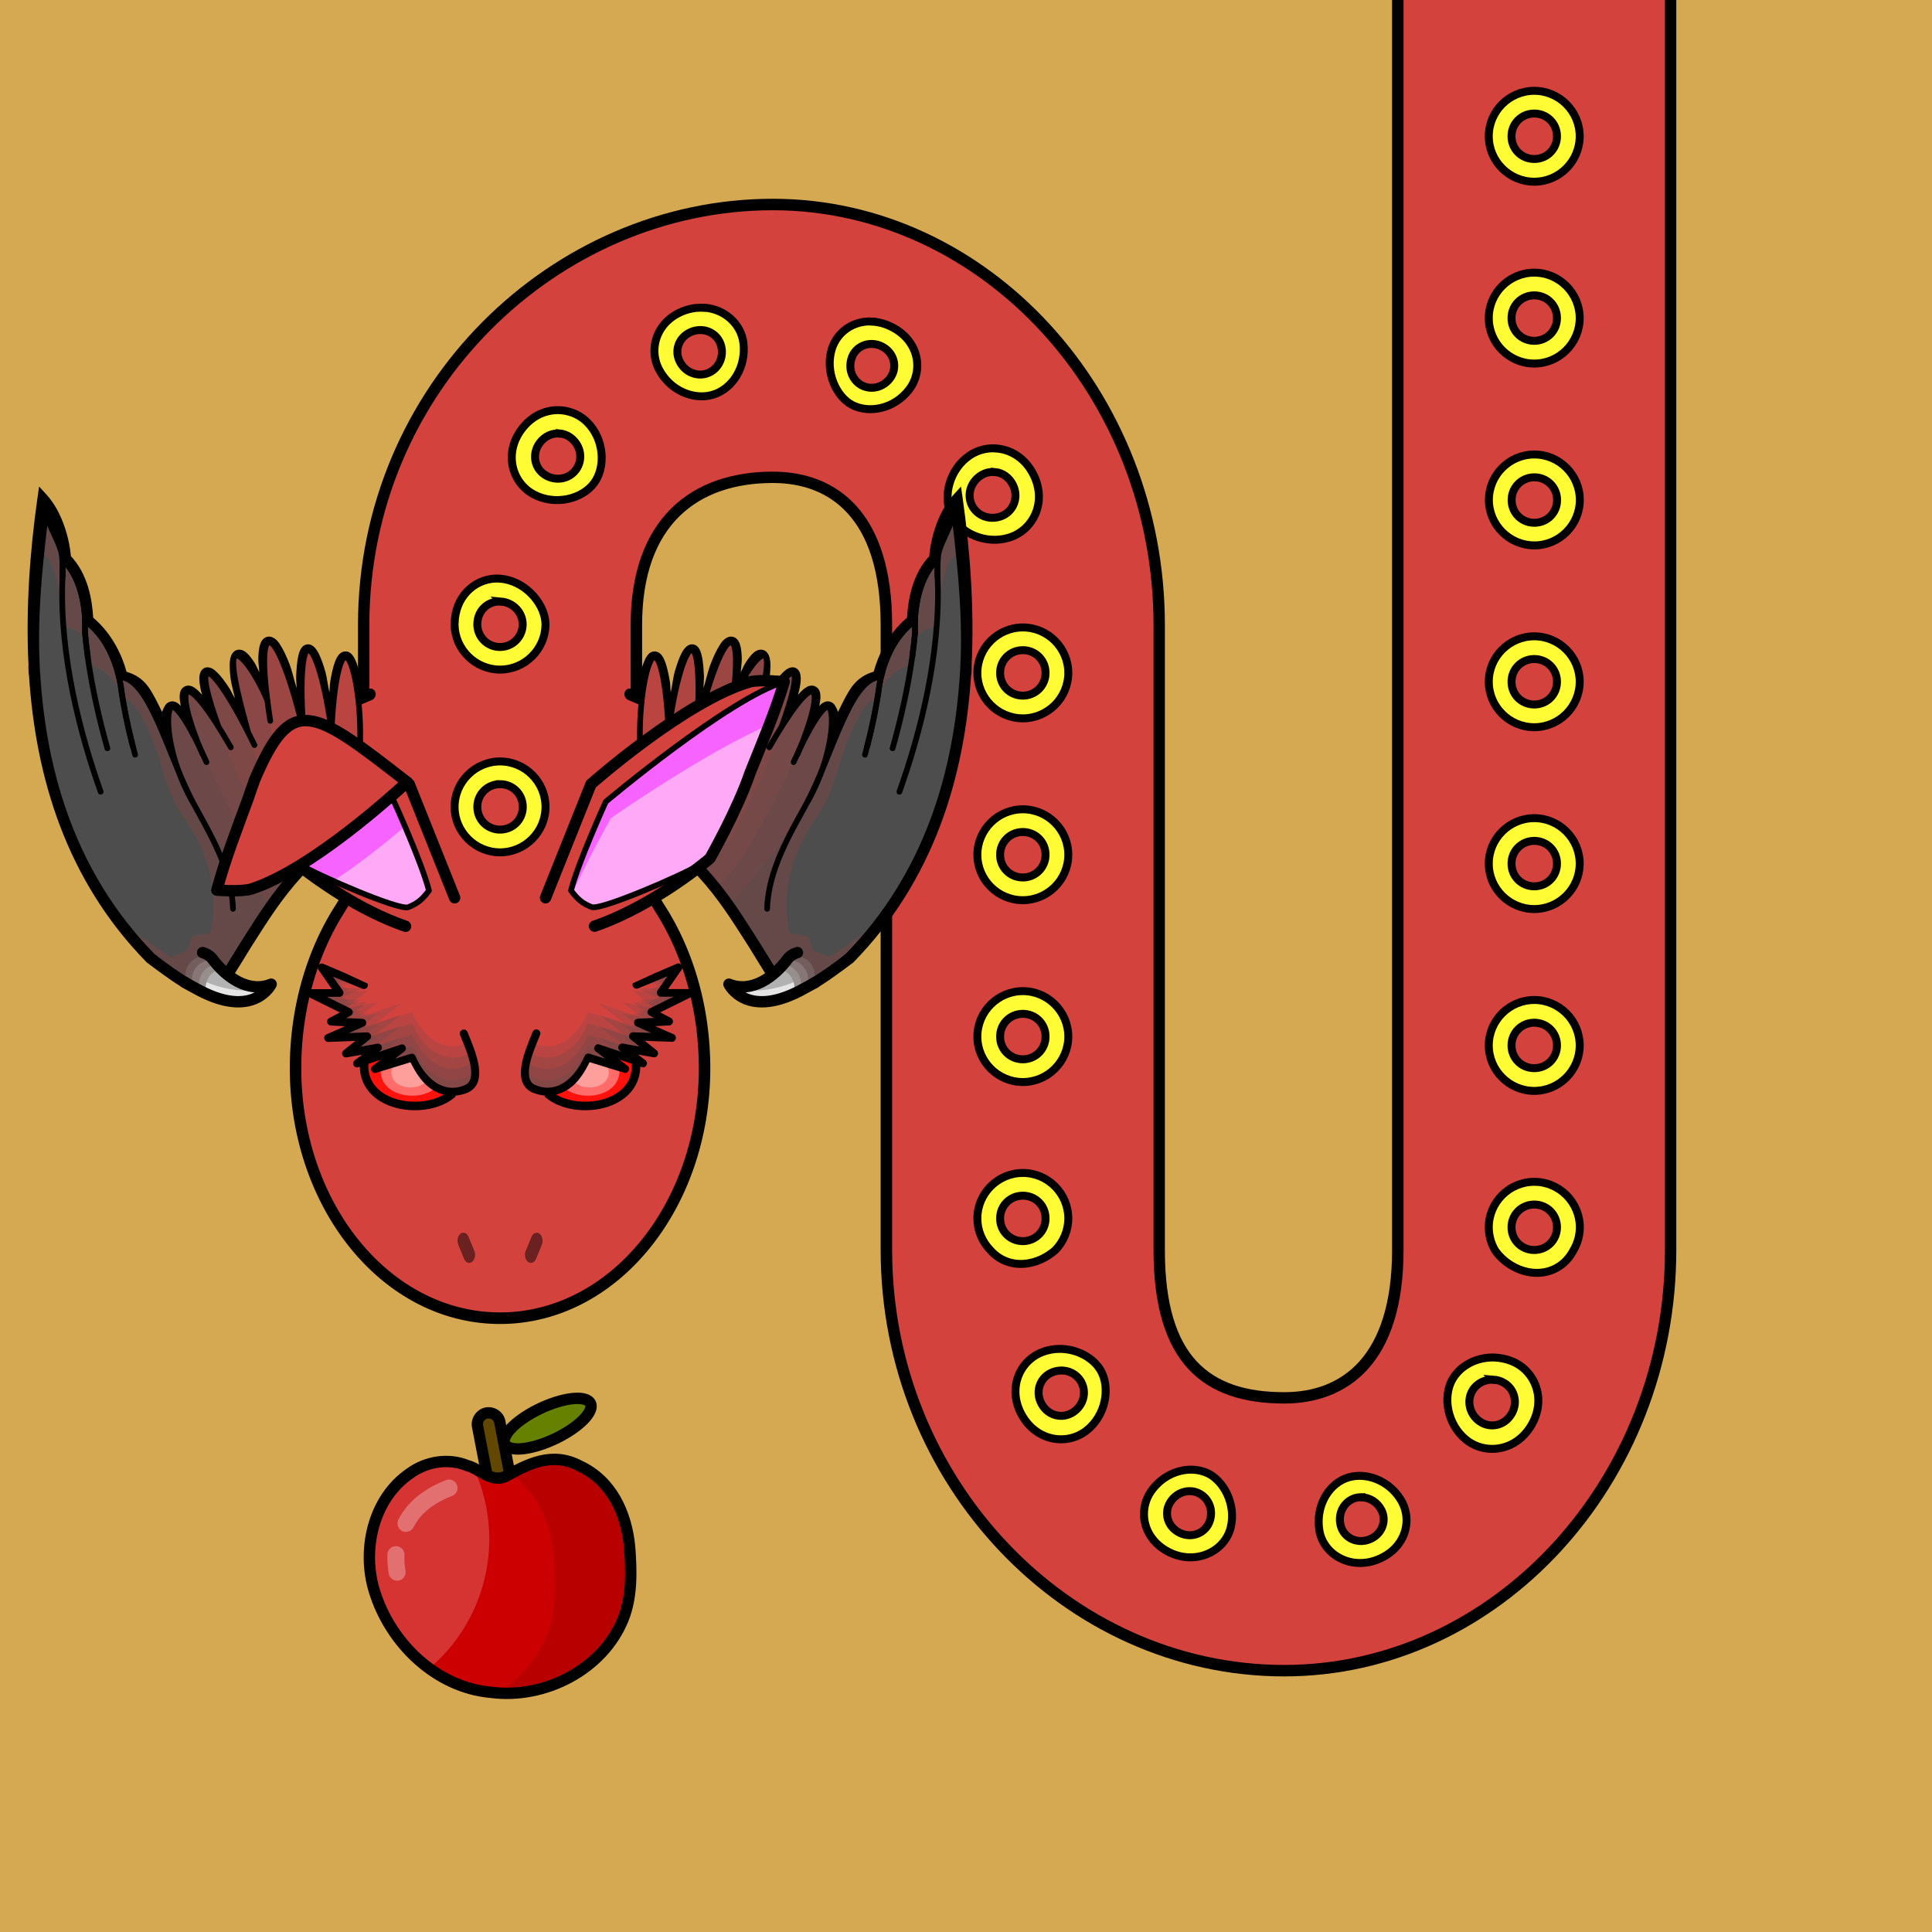
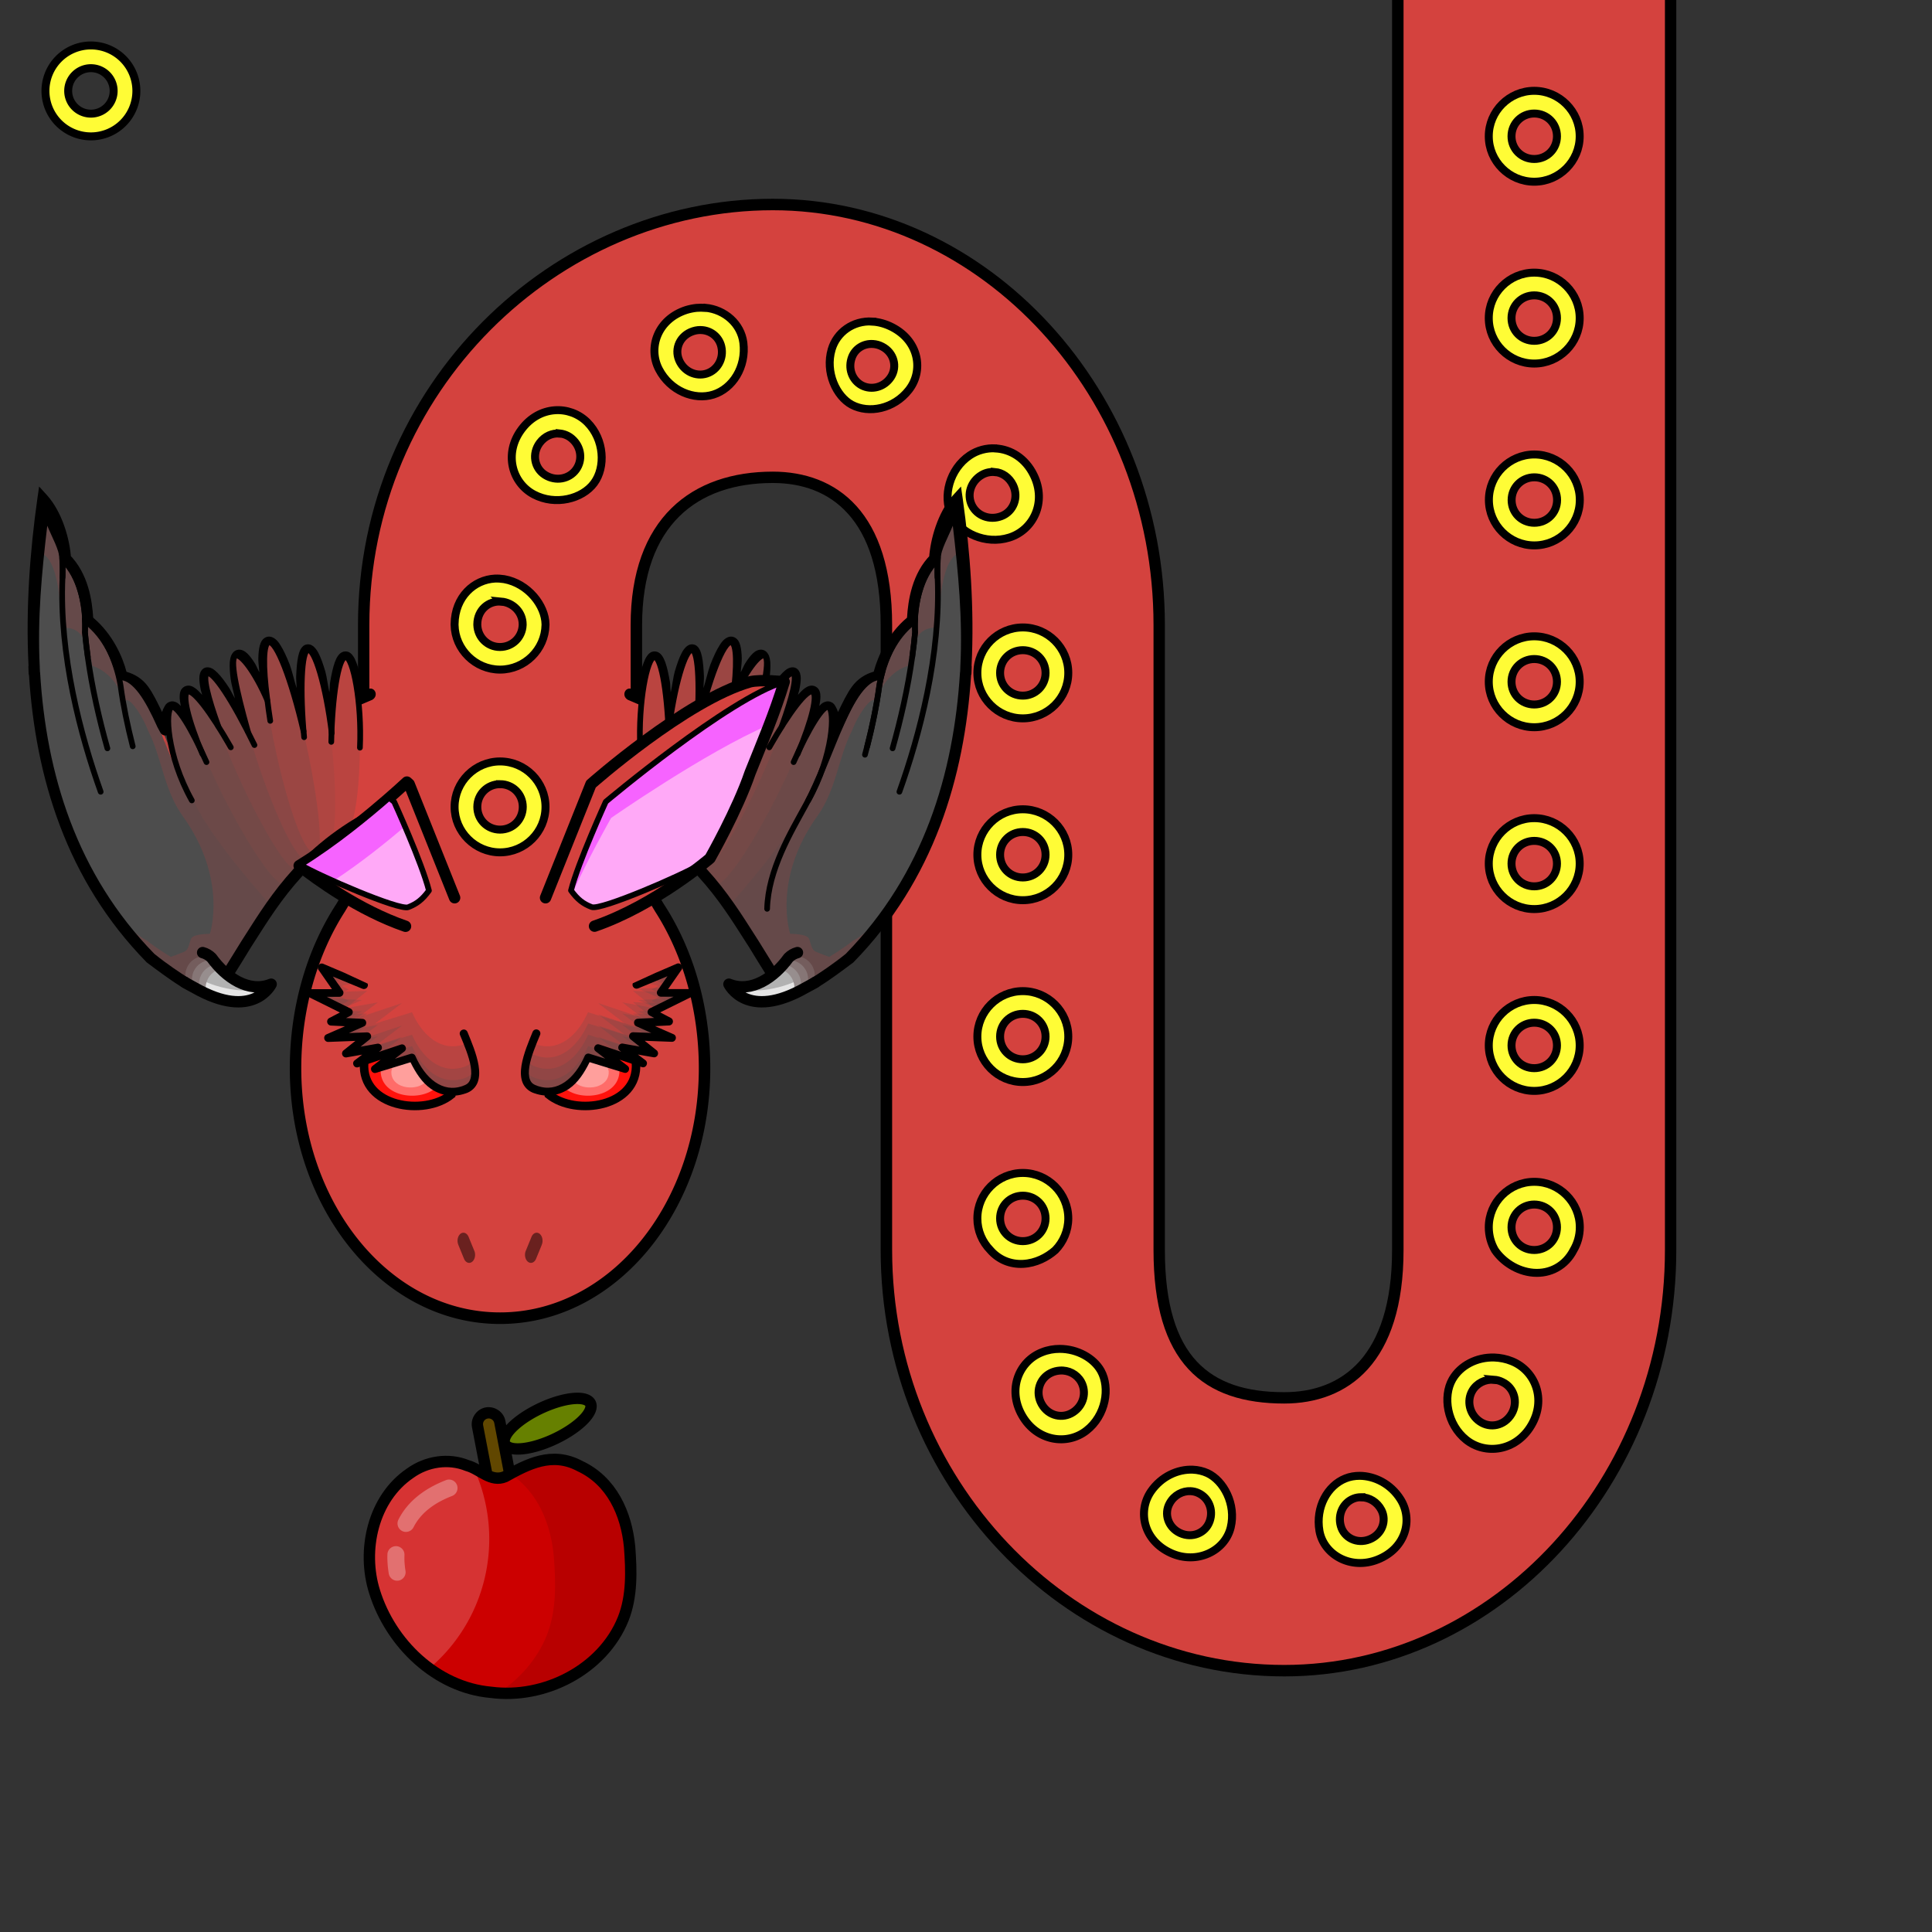
<svg xmlns="http://www.w3.org/2000/svg" width="170" height="170" viewBox="0 0 170 170" version="1.1">
  <rect x="0" y="0" width="170" height="170" fill="#333333" stroke="none" />
  <style> @media (prefers-color-scheme: dark) { svg { background: #0e0e0e; } } </style>
  <g id="pattern-base" data-size="16">
    <path d="M 7.94,4 A 4,4 0 0 0 4,8 4,4 0 0 0 8,12 4,4 0 0 0 12,8 4,4 0 0 0 8,4 4,4 0 0 0 7.94,4 Z M 7.95,6 A 2,2 0 0 1 8,6 2,2 0 0 1 10,8 2,2 0 0 1 8,10 2,2 0 0 1 6,8 2,2 0 0 1 7.95,6 Z" fill="#fffc36" stroke="#000000" stroke-width="0.7" stroke-linecap="square" />
  </g>
  <g id="background">
-     <rect fill="#d5a952" x="0" y="0" width="170" height="170" />
-   </g>
+     </g>
  <g id="food" transform="translate(32,122.5)" data-width="24" data-height="27" data-anchorx="0.5" data-anchory="0.48">
    <g>
      <path d="M 10.73,1.34 C 9.93,1.49 9.38,2.29 9.53,3.09 l 1.88,9.78 v 0 c 0.16,0.8 0.95,1.33 1.74,1.18 h 0 l 0,0 c 0.79,-0.15 1.33,-0.95 1.18,-1.74 v 0 L 12.47,2.52 v 0 C 12.32,1.73 11.53,1.2 10.73,1.34 Z" fill="#000000" />
      <path d="m 10.91,2.32 c -0.27,0.05 -0.45,0.31 -0.4,0.58 l 1.88,9.78 c 0.05,0.27 0.31,0.44 0.58,0.39 0.27,-0.05 0.45,-0.31 0.39,-0.58 L 11.49,2.71 C 11.44,2.45 11.18,2.27 10.91,2.32 Z" fill="#614700" />
      <path d="M 12.45,7.43 C 11.21,7.97 10.24,6.76 9.12,6.46 7.46,5.78 5.53,6.09 4.09,7.13 c -3.28,2.23 -4.28,6.78 -3.13,10.42 1.41,4.52 5.4,8.42 10.24,8.85 4.7,0.62 9.84,-1.99 11.64,-6.47 0.79,-2 0.72,-4.22 0.56,-6.32 C 23.12,10.67 21.82,7.8 19.02,6.5 16.57,5.19 14.43,6.33 12.45,7.43 Z" fill="#cc0000" />
      <path d="M 7.18,6.1 C 6.08,6.11 4.99,6.48 4.09,7.13 0.81,9.36 -0.19,13.91 0.96,17.56 1.79,20.21 3.51,22.65 5.78,24.3 A 14.78,14.86 0 0 0 11.05,12.91 14.78,14.86 0 0 0 9.69,6.69 C 9.51,6.59 9.32,6.51 9.12,6.46 8.5,6.2 7.84,6.09 7.18,6.1 Z" fill="#ffffff" fill-opacity="0.2" />
      <path d="M 19.99,1.09 A 1.49,4.17 64.73 0 1 16.56,4.23 1.49,4.17 64.73 0 1 12.38,4.45 1.49,4.17 64.73 0 1 15.81,1.31 1.49,4.17 64.73 0 1 19.99,1.09 Z" fill="#668000" stroke="#000000" stroke-linecap="round" stroke-linejoin="round" />
      <path d="m 16.39,5.93 c -1.23,0.1 -2.37,0.66 -3.47,1.26 2.4,1.6 3.55,4.39 3.81,7.26 0.18,2.31 0.25,4.74 -0.61,6.93 -0.85,2.12 -2.39,3.86 -4.27,5.09 4.52,0.32 9.27,-2.25 10.99,-6.53 0.79,-2 0.72,-4.22 0.56,-6.32 C 23.12,10.67 21.83,7.8 19.02,6.5 18.1,6.01 17.23,5.86 16.39,5.93 Z" fill="#000000" fill-opacity="0.1" />
      <path d="m 2.87,13.55 a 0.75,0.75 0 0 0 -0.78,0.71 c -0.02,0.55 0.02,1.12 0.12,1.71 a 0.75,0.75 0 0 0 0.86,0.61 0.75,0.75 0 0 0 0.61,-0.86 C 3.6,15.22 3.57,14.76 3.59,14.32 A 0.75,0.75 0 0 0 2.87,13.55 Z" fill="#ffffff" fill-opacity="0.3" />
      <path d="M 7.57,7.69 A 0.75,0.75 0 0 0 7.24,7.74 C 5.29,8.5 3.85,9.65 3.06,11.21 A 0.75,0.75 0 0 0 3.39,12.22 0.75,0.75 0 0 0 4.39,11.88 C 4.99,10.71 6.08,9.79 7.79,9.13 A 0.75,0.75 0 0 0 8.21,8.17 0.75,0.75 0 0 0 7.57,7.69 Z" fill="#ffffff" fill-opacity="0.3" />
      <path d="M 12.45,7.43 C 11.21,7.97 10.24,6.76 9.12,6.46 7.46,5.78 5.53,6.09 4.09,7.13 0.81,9.36 -0.19,13.91 0.96,17.56 c 1.41,4.52 5.4,8.42 10.24,8.85 4.7,0.62 9.84,-1.99 11.64,-6.47 0.79,-2 0.72,-4.22 0.56,-6.32 C 23.12,10.67 21.82,7.8 19.02,6.5 16.57,5.19 14.43,6.33 12.45,7.43 Z" fill="none" stroke="#000000" stroke-linecap="round" stroke-linejoin="round" />
    </g>
  </g>
  <path id="body-color" fill="#d4423e" d="m 123,0 v 55 55 c 0,9.67 -4.66,13 -9.99,13 -6.85,0 -11,-3.33 -11,-13 V 55 c 0,-20.33 -15.34,-37.01 -34,-37.01 C 48.85,18 32,34.14 32,55 V 73 H 56 V 55 c 0,-9.13 5.16,-13 12,-13 5.33,0 9.99,3.33 9.99,13 v 55 c 0,20.33 15.85,37.01 35.01,37.01 18.67,0 34,-16.67 34,-37.01 V 55 0 Z" />
  <g id="head" transform="translate(25.5,72)" data-width="37" data-height="45">
    <path fill="#d4423e" d="M 6.44,0.5 C 6.36,3.23 5.7,5.94 4.46,7.88 v 0 0 C 1.9,11.84 0.49,16.84 0.49,22 c 0,12.15 8,22 18,22 10,0 18,-9.85 18,-22 0,-5.16 -1.41,-10.16 -3.97,-14.12 v 0 0 C 31.3,5.94 30.64,3.23 30.56,0.5 V 0 H 6.44 Z" />
    <path fill="#000000" d="M 6.01,0 C 6.01,2.82 5.29,5.66 4.05,7.61 1.43,11.66 0,16.75 0,22 0,34.37 8.18,44.5 18.5,44.5 28.82,44.5 37,34.37 37,22 37,16.75 35.57,11.66 32.95,7.61 31.71,5.66 30.99,2.82 30.99,0 h -1 c 0,2.99 0.75,5.97 2.12,8.14 a 0.5,0.5 0 0 0 0,0.01 c 2.5,3.86 3.88,8.77 3.88,13.84 0,11.93 -7.83,21.49 -17.49,21.49 -9.66,0 -17.49,-9.56 -17.49,-21.49 0,-5.07 1.38,-9.98 3.88,-13.84 a 0.5,0.5 0 0 0 0,-0.01 C 6.26,5.97 7,2.99 7.01,0 Z" />
    <path fill="#000000" fill-opacity="0.5" d="m 15.27,36.47 a 0.52,0.71 0 0 0 -0.25,0.09 0.52,0.71 0 0 0 -0.01,0.01 0.52,0.71 0 0 0 -0.18,0.96 0.52,0.71 0 0 0 0,0.01 l 0.5,1.22 a 0.52,0.71 0 0 0 0.71,0.27 0.52,0.71 0 0 0 0.2,-0.96 0.52,0.71 0 0 0 -0.01,-0.02 l -0.5,-1.22 a 0.52,0.71 0 0 0 -0.46,-0.36 z m 6.46,0 a 0.52,0.71 0 0 0 -0.46,0.36 l -0.5,1.22 a 0.52,0.71 0 0 0 -0.01,0.02 0.52,0.71 0 0 0 0.2,0.96 0.52,0.71 0 0 0 0.71,-0.27 l 0.5,-1.22 a 0.52,0.71 0 0 0 0,-0.01 0.52,0.71 0 0 0 -0.18,-0.96 0.52,0.71 0 0 0 -0.01,-0.01 0.52,0.71 0 0 0 -0.25,-0.09 z" />
  </g>
  <g id="pattern">
    <path d="m 135,7.99 c -2.2,0 -4,1.8 -4,4 v 0 c 0,2.2 1.8,4 4,4 2.2,0 4,-1.8 4,-4 v 0 c 0,-2.2 -1.8,-4 -4,-4 z m 0,2 c 1.12,0 2,0.88 2,2 v 0 c 0,1.12 -0.88,2 -2,2 -1.12,0 -2,-0.88 -2,-2 v 0 c 0,-1.12 0.89,-2 2,-2 z m 0,14 c -2.2,0 -4,1.8 -4,4 v 0 c 0,2.2 1.8,4 4,4 2.2,0 4,-1.8 4,-4 v 0 c 0,-2.2 -1.8,-4 -4,-4 z m 0,2 c 1.12,0 2,0.88 2,2 v 0 c 0,1.12 -0.88,2 -2,2 -1.12,0 -2,-0.88 -2,-2 v 0 c 0,-1.12 0.89,-2 2,-2 z M 62.05,27.09 c -0.25,-0.02 -0.5,-0.02 -0.76,0 -0.29,0.03 -0.59,0.09 -0.89,0.18 l 0,0 c -2.55,0.82 -3.4,3.33 -2.42,5.22 0.99,1.91 3.1,2.76 4.79,2.23 h 0 c 1.69,-0.53 2.91,-2.42 2.64,-4.57 -0.21,-1.64 -1.62,-2.91 -3.35,-3.07 z m 14.71,1.2 c -1.7,-0.1 -3.14,0.95 -3.58,2.46 -0.59,2 0.41,4.13 1.76,4.86 1.51,0.81 3.72,0.38 5.03,-1.3 1.31,-1.67 0.92,-4.28 -1.45,-5.51 l 0,0 c -0.6,-0.31 -1.19,-0.47 -1.76,-0.5 z m -14.94,0.76 c 0.8,0.08 1.47,0.65 1.65,1.45 0.24,1.07 -0.35,2.07 -1.29,2.37 h 0 C 61.23,33.17 60.17,32.68 59.75,31.68 c -0.42,-1 0.07,-2.16 1.24,-2.54 h 0 c 0.28,-0.09 0.56,-0.12 0.83,-0.09 z m 15.02,1.22 c 0.26,0.02 0.53,0.09 0.79,0.23 l 0,0 c 1.04,0.54 1.35,1.77 0.76,2.68 -0.59,0.9 -1.7,1.18 -2.56,0.73 h 0 c -0.86,-0.46 -1.25,-1.52 -0.85,-2.52 0.3,-0.74 1.05,-1.18 1.84,-1.12 z m -28.04,5.83 c -1.06,0.08 -2.12,0.62 -2.91,1.68 l 0,0 c -1.58,2.12 -0.84,4.7 1.07,5.72 1.91,1.02 4.28,0.4 5.31,-0.99 l 0,0 C 53.3,41.12 53.19,38.67 51.67,37.15 50.9,36.39 49.85,36.02 48.8,36.1 Z m 0.45,2.04 c 0.38,0.04 0.76,0.19 1.07,0.46 0.84,0.72 0.97,1.9 0.36,2.73 v 0 c -0.61,0.83 -1.78,1.05 -2.72,0.46 -0.94,-0.59 -1.18,-1.86 -0.47,-2.82 v 0 c 0.46,-0.61 1.12,-0.88 1.76,-0.82 z m 38.34,1.31 c -0.79,-0.04 -1.59,0.17 -2.26,0.62 -1.8,1.21 -2.39,3.63 -1.63,5.23 l 0,0 c 0.76,1.59 3.01,2.66 5.11,2 2.1,-0.66 3.32,-3.09 2.15,-5.49 l 0,0 c -0.73,-1.5 -2.04,-2.28 -3.36,-2.35 z m 47.42,0.54 c -2.2,0 -4,1.8 -4,4 v 0 c 0,2.2 1.8,4 4,4 2.2,0 4,-1.8 4,-4 v 0 c 0,-2.2 -1.8,-4 -4,-4 z m -47.47,1.54 c 0.65,0.06 1.26,0.46 1.6,1.16 l 0,0 c 0.52,1.08 0.04,2.31 -1.01,2.72 -1.05,0.41 -2.17,-0.03 -2.62,-0.97 h 0 c -0.45,-0.94 -0.09,-2.09 0.88,-2.65 0.36,-0.21 0.77,-0.29 1.15,-0.25 z m 47.47,0.47 c 1.12,0 2,0.88 2,2 v 0 c 0,1.12 -0.88,2 -2,2 -1.12,0 -2,-0.88 -2,-2 v 0 c 0,-1.12 0.89,-2 2,-2 z M 43.56,50.91 C 41.72,51 40.03,52.51 40,54.91 v 0 c 0,0.03 0,0.06 0,0.08 0.04,2.16 1.83,3.93 4,3.93 2.17,0 3.96,-1.76 4,-3.93 0,-0.02 0,-0.04 0,-0.06 v 0 C 47.98,53.29 46.48,51.34 44.36,50.96 44.09,50.92 43.83,50.9 43.56,50.91 Z m 0.53,2.02 c 1.1,0.1 1.9,0.98 1.9,2 0,0.02 0,0.04 0,0.07 -0.04,1.08 -0.91,1.93 -2,1.93 C 42.91,56.93 42.04,56.08 42,55 c 0,-0.03 0,-0.05 0,-0.08 v 0 c 0.01,-1.25 1,-2.08 2.1,-1.98 z M 90,55.21 c -2.2,0 -4,1.8 -4,4 v 0 c 0,2.2 1.8,4 4,4 2.2,0 4,-1.8 4,-4 v 0 c 0,-2.2 -1.8,-4 -4,-4 z m 45,0.78 c -2.2,0 -4,1.8 -4,4 v 0 c 0,2.2 1.8,4 4,4 2.2,0 4,-1.8 4,-4 v 0 c 0,-2.2 -1.8,-4 -4,-4 z M 90,57.21 c 1.12,0 2,0.88 2,2 v 0 c 0,1.12 -0.89,2 -2,2 -1.12,0 -2,-0.88 -2,-2 v 0 c 0,-1.12 0.88,-2 2,-2 z m 45,0.78 c 1.12,0 2,0.88 2,2 v 0 c 0,1.12 -0.88,2 -2,2 -1.12,0 -2,-0.88 -2,-2 v 0 c 0,-1.12 0.89,-2 2,-2 z M 44,67 C 41.81,67 40,68.8 40,71 c 0,2.2 1.81,4 4,4 2.2,0 4,-1.8 4,-4 0,-2.2 -1.8,-4 -4,-4 z m 0,2 c 1.12,0 2,0.88 2,2 0,1.12 -0.88,2 -2,2 C 42.89,73 42,72.12 42,71 c 0,-1.12 0.89,-2 2,-2 z M 90,71.21 c -2.2,0 -4,1.8 -4,4 v 0 c 0,2.2 1.8,4 4,4 2.2,0 4,-1.8 4,-4 v 0 c 0,-2.2 -1.8,-4 -4,-4 z m 45,0.78 c -2.2,0 -4,1.8 -4,4 v 0 c 0,2.2 1.8,4 4,4 2.2,0 4,-1.8 4,-4 v 0 c 0,-2.2 -1.8,-4 -4,-4 z M 90,73.21 c 1.12,0 2,0.88 2,2 v 0 c 0,1.12 -0.89,2 -2,2 -1.12,0 -2,-0.88 -2,-2 v 0 c 0,-1.12 0.88,-2 2,-2 z m 45,0.78 c 1.12,0 2,0.88 2,2 v 0 c 0,1.12 -0.88,2 -2,2 -1.12,0 -2,-0.88 -2,-2 v 0 c 0,-1.12 0.89,-2 2,-2 z M 90,87.21 c -2.2,0 -4,1.8 -4,4 v 0 c 0,2.2 1.8,4 4,4 2.2,0 4,-1.8 4,-4 v 0 c 0,-2.2 -1.8,-4 -4,-4 z m 45,0.78 c -2.2,0 -4,1.8 -4,4 v 0 c 0,2.2 1.8,4 4,4 2.2,0 4,-1.8 4,-4 v 0 c 0,-2.2 -1.8,-4 -4,-4 z M 90,89.21 c 1.12,0 2,0.88 2,2 v 0 c 0,1.12 -0.89,2 -2,2 -1.12,0 -2,-0.88 -2,-2 v 0 c 0,-1.12 0.88,-2 2,-2 z m 45,0.78 c 1.12,0 2,0.88 2,2 v 0 c 0,1.12 -0.88,2 -2,2 -1.12,0 -2,-0.88 -2,-2 v 0 c 0,-1.12 0.89,-2 2,-2 z M 90,103.21 c -2.2,0 -4,1.8 -4,4 v 0 c 0,1.08 0.43,2.06 1.14,2.79 0.74,0.85 1.78,1.27 2.89,1.21 1.11,-0.06 2.11,-0.57 2.83,-1.21 0.7,-0.72 1.14,-1.71 1.14,-2.79 v 0 c 0,-2.2 -1.8,-4 -4,-4 z m 45,0.78 c -2.2,0 -4,1.8 -4,4 v 0 c 0,0.73 0.2,1.42 0.54,2.01 0.67,0.99 1.93,1.87 3.38,1.99 1.47,0.12 2.83,-0.6 3.54,-1.99 0.35,-0.59 0.55,-1.28 0.55,-2.01 v 0 c 0,-2.2 -1.8,-4 -4,-4 z M 90,105.21 c 1.12,0 2,0.88 2,2 v 0 c 0,1.12 -0.89,2 -2,2 -1.12,0 -2,-0.88 -2,-2 v 0 c 0,-1.12 0.88,-2 2,-2 z m 45,0.78 c 1.12,0 2,0.88 2,2 v 0 c 0,1.12 -0.88,2 -2,2 -1.12,0 -2,-0.88 -2,-2 v 0 c 0,-1.12 0.89,-2 2,-2 z m -41.76,12.7 c -0.51,0 -1.04,0.09 -1.54,0.29 -2.03,0.78 -3.08,3.26 -1.77,5.56 v 0 c 1.31,2.3 3.97,2.67 5.67,1.34 1.7,-1.32 2.11,-3.75 1.27,-5.26 -0.64,-1.13 -2.08,-1.93 -3.62,-1.93 z m 38.25,0.76 c -1.54,-0.05 -2.98,0.69 -3.69,1.92 -0.87,1.52 -0.47,3.97 1.21,5.32 1.68,1.35 4.37,1.03 5.73,-1.27 v 0 c 1.36,-2.3 0.34,-4.81 -1.7,-5.64 -0.51,-0.21 -1.04,-0.31 -1.55,-0.33 z m -38.24,1.15 c 0.77,-0.06 1.5,0.32 1.88,0.99 l 0,0 c 0.5,0.9 0.23,2.06 -0.7,2.67 -0.92,0.61 -2.17,0.35 -2.77,-0.71 l 0,0 c -0.59,-1.04 -0.19,-2.27 0.82,-2.75 0.25,-0.12 0.51,-0.18 0.77,-0.2 z m 38.2,0.8 c 0.26,0.02 0.52,0.09 0.77,0.22 1.01,0.49 1.39,1.75 0.79,2.78 l 0,0 c -0.63,1.07 -1.89,1.31 -2.8,0.68 -0.92,-0.63 -1.17,-1.83 -0.66,-2.7 l 0,0 c 0.39,-0.67 1.14,-1.04 1.91,-0.97 z m -26.48,7.92 c -1.34,-0.06 -2.79,0.6 -3.7,1.92 -1.19,1.75 -0.66,4.32 1.77,5.42 h 0 c 2.28,1.03 4.74,-0.18 5.25,-2.25 0.5,-2.05 -0.62,-4.13 -2.05,-4.79 l 0,0 c -0.4,-0.18 -0.83,-0.28 -1.28,-0.3 z m 14.68,0.54 c -0.44,0 -0.87,0.07 -1.26,0.23 v 0 c -1.57,0.62 -2.65,2.52 -2.29,4.62 0.37,2.1 2.77,3.46 5.12,2.52 l 0,0 c 2.51,-1 3.13,-3.55 2,-5.32 -0.85,-1.34 -2.26,-2.04 -3.58,-2.05 z m -14.9,1.35 c 0.24,0.01 0.47,0.06 0.7,0.17 v 0 c 0.89,0.41 1.35,1.46 0.99,2.48 -0.36,1.02 -1.52,1.53 -2.59,1.04 h 0 c -1.07,-0.49 -1.46,-1.7 -0.92,-2.64 0.4,-0.71 1.12,-1.08 1.83,-1.05 z m 15.04,0.54 c 0.7,0.01 1.39,0.41 1.76,1.12 0.49,0.95 0.06,2.14 -1.04,2.58 h 0 c -1.1,0.44 -2.24,-0.13 -2.53,-1.17 -0.29,-1.03 0.21,-2.05 1.11,-2.41 h 0 c 0.22,-0.09 0.46,-0.13 0.7,-0.13 z" fill="#fffc36" stroke="#000000" stroke-width="0.7" />
  </g>
  <g id="body-outline">
    <path fill="#000000" d="m 122.49,0 v 55 55 c 0,4.75 -1.15,7.86 -2.87,9.79 -1.73,1.92 -4.06,2.71 -6.62,2.71 -3.34,0 -5.92,-0.8 -7.7,-2.71 -1.78,-1.91 -2.8,-5.02 -2.8,-9.78 V 55 C 102.5,34.42 86.96,17.49 68,17.49 48.57,17.49 31.5,33.86 31.5,55 v 17.205 h 1 V 72.195 55 c 0,-20.6 16.63,-36.5 35.5,-36.5 18.37,0 33.5,16.42 33.5,36.5 v 55 c 0,4.9 1.06,8.3 3.07,10.47 2.01,2.17 4.93,3.03 8.43,3.03 2.77,0 5.43,-0.88 7.37,-3.04 1.94,-2.16 3.13,-5.55 3.13,-10.46 V 55 0 Z m 24.01,0 v 55 55 c 0,20.08 -15.13,36.5 -33.5,36.5 -18.86,0 -34.5,-16.43 -34.5,-36.5 V 55 c 0,-4.91 -1.19,-8.3 -3.13,-10.46 -1.94,-2.16 -4.6,-3.04 -7.37,-3.04 -3.52,0 -6.66,1 -8.92,3.22 -2.26,2.22 -3.59,5.62 -3.59,10.28 l 0.01,17.205 h 1 V 55 c 0,-4.47 1.25,-7.57 3.28,-9.57 2.03,-2 4.89,-2.93 8.22,-2.93 2.56,0 4.9,0.79 6.62,2.71 1.73,1.92 2.87,5.03 2.87,9.79 v 55 c 0,20.59 16.06,37.51 35.51,37.51 18.96,0 34.5,-16.92 34.5,-37.51 V 55 0 Z" />
  </g>
  <g id="eyes" transform="translate(25.5,72)">
    <path fill="#ff120c" stroke="#000000" stroke-width="0.75" d="m 14.22,24.31 c -2.38,1.94 -7.93,1.11 -7.68,-2.78 0.26,-1.6 2.03,-0.86 3.94,-0.43 1.92,0.43 4,1.61 3.74,3.21 z" />
    <path fill="#ff6c69" d="m 12.76,23.79 c -1.47,1.2 -4.91,0.69 -4.76,-1.72 0.16,-0.99 1.26,-1.53 2.44,-1.27 1.19,0.27 2.48,2 2.32,2.99 z" />
    <path fill="#ff9f9c" d="m 11.83,23.31 c -0.89,0.73 -2.98,0.42 -2.89,-1.05 0.1,-0.6 0.76,-1.93 1.48,-1.77 0.72,0.16 1.51,2.21 1.41,2.81 z" />
    <path fill="#d4423e" d="m 15.31,18.94 c 0.67,1.62 1.88,4.37 0.06,4.94 -2.07,0.73 -3.73,-0.78 -4.63,-2.81 l -3.25,1 2.38,-1.81 -3.94,1.31 1.81,-1.37 -2.81,0.5 1.87,-1.5 -3.44,0.12 3,-1.31 -2.75,-0.12 1.56,-0.81 -3.44,-1.69 h 2.62 l -1.56,-2.25 2.62,1.12 1.12,0.46" />
    <path fill="#4d4d4d" fill-opacity="0.2" d="m 2.81,13.12 0.87,1.25 H 4.37 L 3.8,13.55 Z m -1.06,2.25 2.45,1.2 0.99,-0.51 -1.4,-0.69 z m 3.18,1.56 0.26,0.13 -1.56,0.81 0.68,0.03 2.07,-0.91 z m 1.89,1.25 -0.95,0.04 -2.49,1.09 2.13,-0.08 z m 0.94,1 -1.21,0.21 -1.61,1.29 1.09,-0.19 z m 2.13,0.06 -3.6,1.2 1.47,-0.26 -1.81,1.37 1.61,-0.54 z m 0.87,0.81 -1.05,0.32 -2.2,1.68 3.25,-1 c 0.89,2.03 2.56,3.54 4.63,2.81 0.88,-0.28 1.05,-1.07 0.91,-2 -0.1,0.47 -0.37,0.83 -0.91,1 -2.07,0.73 -3.73,-0.78 -4.63,-2.81 z" />
    <path fill="#4d4d4d" fill-opacity="0.2" d="m 2.81,13.12 0.17,0.25 h 0.41 z m 0.81,1.17 0.75,1.08 h -2.63 l 2.85,1.4 1.77,-0.78 -2.75,-0.12 1.56,-0.81 z m 3.19,2.89 -2.01,0.07 -1.18,0.62 2.2,0.1 z m 0.94,1 -2.81,0.5 0.16,-0.13 -1.72,0.75 3.04,-0.11 z m 2.13,0.06 -3.24,1.08 -1.7,1.36 2.81,-0.5 -1.81,1.37 3.94,-1.31 -2.38,1.81 3.25,-1 c 0.89,2.03 2.56,3.54 4.63,2.81 1.08,-0.34 1.08,-1.45 0.77,-2.63 -0.15,0.28 -0.39,0.51 -0.77,0.63 -2.07,0.73 -3.73,-0.78 -4.63,-2.81 l -3.25,1 z" />
-     <path fill="#4d4d4d" fill-opacity="0.2" d="m 2.81,13.12 1.11,1.6 1.18,-0.61 z m 1.23,1.77 0.33,0.48 H 1.75 l 1.78,0.87 2.85,-1.25 z m 2.77,1.29 -3.17,0.12 1.55,0.76 -1.56,0.81 2.75,0.12 -3,1.31 3.44,-0.12 -1.88,1.5 2.81,-0.5 -1.81,1.38 L 9.88,20.25 7.5,22.06 10.75,21.06 c 0.89,2.03 2.56,3.54 4.63,2.81 1.29,-0.41 1.05,-1.91 0.56,-3.33 -0.14,0.14 -0.33,0.26 -0.56,0.33 -2.07,0.73 -3.73,-0.78 -4.63,-2.81 l -3.25,1 2.38,-1.81 -3.94,1.31 1.81,-1.38 -2.81,0.5 z" />
    <path fill="#4d4d4d" fill-opacity="0.2" d="m 2.81,13.13 1.3,1.87 C 4.94,14.39 6.56,14.71 5.32,13.95 l 0.12,0.3 -0.76,-0.33 -1.05,-0.05 0.42,-0.22 z m 4,2.06 -2.5,0.09 0.07,0.1 H 1.75 l 3.44,1.69 -1.56,0.81 2.75,0.12 -3,1.31 3.44,-0.12 -1.88,1.5 2.81,-0.5 -1.81,1.38 3.94,-1.31 -2.38,1.81 3.25,-1 c 0.89,2.03 2.56,3.54 4.63,2.81 1.55,-0.49 0.91,-2.51 0.27,-4.12 -0.08,0.04 -0.17,0.08 -0.27,0.12 -2.07,0.73 -3.73,-0.78 -4.63,-2.81 l -3.25,1 2.38,-1.81 -3.94,1.31 1.81,-1.37 -2.81,0.5 z" />
    <path fill="#000000" d="M 4.81,13.6 2.95,12.81 c -0.32,-0.14 -0.62,0.23 -0.43,0.52 l 1.19,1.71 H 1.75 c -0.35,0.02 -0.46,0.49 -0.15,0.66 l 2.81,1.39 -0.94,0.49 c -0.31,0.17 -0.21,0.63 0.14,0.66 l 1.25,0.06 -1.62,0.71 c -0.36,0.15 -0.24,0.68 0.15,0.67 l 2.38,-0.09 -1.05,0.84 c -0.27,0.23 -0.07,0.67 0.28,0.61 l 1.37,-0.24 -0.65,0.49 c -0.33,0.24 -0.06,0.75 0.32,0.61 l 1.95,-0.65 -0.71,0.54 c -0.3,0.24 -0.06,0.72 0.31,0.61 l 3.03,-0.93 c 0.46,0.93 1.02,1.8 1.79,2.33 0.86,0.59 1.93,0.81 3.06,0.41 0,0 0,0 0.01,0 0.53,-0.17 0.9,-0.55 1.06,-1 0.16,-0.45 0.15,-0.95 0.07,-1.46 -0.17,-1.03 -0.65,-2.14 -0.98,-2.95 -0.08,-0.18 -0.28,-0.26 -0.46,-0.18 -0.18,0.07 -0.27,0.28 -0.19,0.46 0.34,0.82 0.8,1.89 0.94,2.78 0.07,0.45 0.06,0.84 -0.04,1.11 -0.1,0.28 -0.26,0.45 -0.63,0.57 0,0 -0.01,0 -0.01,0.01 -0.93,0.33 -1.72,0.16 -2.44,-0.33 -0.71,-0.49 -1.32,-1.32 -1.75,-2.3 -0.07,-0.16 -0.25,-0.24 -0.42,-0.19 l -1.38,0.43 0.82,-0.63 c 0.33,-0.24 0.06,-0.75 -0.32,-0.61 l -1.91,0.64 0.11,-0.09 C 8.27,20.25 8.06,19.77 7.69,19.84 L 6.23,20.1 7.03,19.46 C 7.29,19.25 7.13,18.83 6.8,18.84 l -1.6,0.06 1.31,-0.58 C 6.86,18.17 6.76,17.66 6.39,17.65 l -1.44,-0.07 0.4,-0.21 c 0.26,-0.13 0.25,-0.5 -0.01,-0.63 l -2.09,-1.03 h 1.12 c 0.28,0 0.45,-0.32 0.29,-0.55 L 3.79,13.93 6.38,15 c 0.29,0.12 0.58,-0.16 0.47,-0.45 z" />
    <path fill="#ff120c" stroke="#000000" stroke-width="0.75" d="m 22.78,24.31 c 2.38,1.94 7.93,1.11 7.68,-2.78 -0.26,-1.6 -2.03,-0.86 -3.94,-0.43 -1.92,0.43 -4,1.61 -3.74,3.21 z" />
    <path fill="#ff6c69" d="m 24.24,23.79 c 1.47,1.2 4.91,0.69 4.76,-1.72 -0.16,-0.99 -1.26,-1.53 -2.44,-1.27 -1.19,0.27 -2.48,2 -2.32,2.99 z" />
    <path fill="#ff9f9c" d="m 25.17,23.31 c 0.89,0.73 2.98,0.42 2.89,-1.05 -0.1,-0.6 -0.76,-1.93 -1.48,-1.77 -0.72,0.16 -1.51,2.21 -1.41,2.81 z" />
    <path fill="#d4423e" d="m 21.69,18.94 c -0.67,1.62 -1.88,4.37 -0.06,4.94 2.07,0.73 3.73,-0.78 4.63,-2.81 l 3.25,1 -2.38,-1.81 3.94,1.31 -1.81,-1.37 2.81,0.5 -1.87,-1.5 3.44,0.12 -3,-1.31 2.75,-0.12 -1.56,-0.81 3.44,-1.69 h -2.62 l 1.56,-2.25 -2.62,1.12 -1.12,0.46" />
    <path fill="#4d4d4d" fill-opacity="0.2" d="m 34.19,13.12 -0.87,1.25 h -0.7 l 0.57,-0.83 z m 1.06,2.25 -2.45,1.2 -0.99,-0.51 1.4,-0.69 z m -3.18,1.56 -0.26,0.13 1.56,0.81 -0.68,0.03 -2.07,-0.91 z m -1.89,1.25 0.95,0.04 2.49,1.09 -2.13,-0.08 z m -0.94,1 1.21,0.21 1.61,1.29 -1.09,-0.19 z m -2.13,0.06 3.6,1.2 -1.47,-0.26 1.81,1.37 -1.61,-0.54 z m -0.87,0.81 1.05,0.32 2.2,1.68 -3.25,-1 c -0.89,2.03 -2.56,3.54 -4.63,2.81 -0.88,-0.28 -1.05,-1.07 -0.91,-2 0.1,0.47 0.37,0.83 0.91,1 2.07,0.73 3.73,-0.78 4.63,-2.81 z" />
    <path fill="#4d4d4d" fill-opacity="0.2" d="m 34.19,13.12 -0.17,0.25 h -0.41 z m -0.81,1.17 -0.75,1.08 h 2.62 l -2.85,1.4 -1.77,-0.78 2.75,-0.12 -1.56,-0.81 z m -3.19,2.89 2.01,0.07 1.18,0.62 -2.2,0.1 z m -0.94,1 2.81,0.5 -0.16,-0.13 1.72,0.75 -3.04,-0.11 z m -2.12,0.06 3.24,1.08 1.7,1.36 -2.81,-0.5 1.81,1.37 -3.94,-1.31 2.37,1.81 -3.25,-1 c -0.89,2.03 -2.56,3.54 -4.63,2.81 -1.08,-0.34 -1.08,-1.45 -0.77,-2.63 0.15,0.28 0.39,0.51 0.77,0.63 2.07,0.73 3.73,-0.78 4.63,-2.81 l 3.25,1 z" />
    <path fill="#4d4d4d" fill-opacity="0.2" d="m 34.19,13.12 -1.11,1.6 -1.18,-0.61 z m -1.23,1.77 -0.33,0.48 h 2.63 l -1.78,0.87 -2.85,-1.25 z m -2.77,1.29 3.17,0.12 -1.55,0.76 1.56,0.81 -2.75,0.12 3,1.31 -3.44,-0.12 1.88,1.5 -2.81,-0.5 1.81,1.38 -3.94,-1.31 2.38,1.81 -3.25,-1 c -0.89,2.03 -2.56,3.54 -4.63,2.81 -1.29,-0.41 -1.05,-1.91 -0.56,-3.33 0.14,0.14 0.33,0.26 0.56,0.33 2.07,0.73 3.73,-0.78 4.63,-2.81 l 3.25,1 -2.38,-1.81 3.94,1.31 -1.81,-1.38 2.81,0.5 z" />
    <path fill="#4d4d4d" fill-opacity="0.2" d="M 34.19,13.13 32.89,14.99 C 32.06,14.39 30.44,14.71 31.68,13.95 l -0.12,0.3 0.76,-0.33 1.05,-0.05 -0.42,-0.22 z m -4,2.06 2.5,0.09 -0.07,0.1 h 2.63 l -3.44,1.69 1.56,0.81 -2.75,0.12 3,1.31 -3.44,-0.12 1.88,1.5 -2.81,-0.5 1.81,1.38 -3.94,-1.31 2.37,1.81 -3.25,-1 c -0.89,2.03 -2.56,3.54 -4.63,2.81 -1.55,-0.49 -0.91,-2.51 -0.27,-4.12 0.08,0.04 0.17,0.08 0.27,0.12 2.07,0.73 3.73,-0.78 4.63,-2.81 l 3.25,1 -2.37,-1.81 3.94,1.31 -1.81,-1.37 2.81,0.5 z" />
    <path fill="#000000" d="m 32.19,13.6 1.86,-0.8 c 0.32,-0.14 0.62,0.23 0.43,0.52 l -1.19,1.71 h 1.96 c 0.35,0.02 0.46,0.49 0.15,0.66 l -2.81,1.39 0.94,0.49 c 0.31,0.17 0.21,0.63 -0.14,0.66 l -1.25,0.06 1.62,0.71 c 0.36,0.15 0.24,0.68 -0.15,0.67 l -2.38,-0.09 1.05,0.84 c 0.27,0.23 0.07,0.67 -0.28,0.61 l -1.37,-0.24 0.65,0.49 c 0.33,0.24 0.06,0.75 -0.32,0.61 l -1.95,-0.65 0.71,0.54 c 0.3,0.24 0.06,0.72 -0.31,0.61 l -3.03,-0.93 c -0.46,0.93 -1.02,1.8 -1.79,2.33 -0.86,0.59 -1.93,0.81 -3.06,0.41 0,0 0,0 -0.01,0 -0.53,-0.17 -0.9,-0.55 -1.06,-1 -0.16,-0.45 -0.15,-0.95 -0.07,-1.46 0.17,-1.03 0.65,-2.14 0.98,-2.95 0.08,-0.18 0.28,-0.26 0.46,-0.18 0.18,0.07 0.27,0.28 0.19,0.46 -0.34,0.82 -0.8,1.89 -0.94,2.78 -0.07,0.45 -0.06,0.84 0.04,1.11 0.1,0.28 0.26,0.45 0.63,0.57 0,0 0.01,0 0.01,0.01 0.93,0.33 1.72,0.16 2.44,-0.33 0.71,-0.49 1.32,-1.32 1.75,-2.3 0.07,-0.16 0.25,-0.24 0.42,-0.19 l 1.38,0.43 -0.82,-0.63 c -0.33,-0.24 -0.06,-0.75 0.32,-0.61 l 1.91,0.64 -0.11,-0.09 c -0.31,-0.22 -0.1,-0.7 0.27,-0.63 l 1.46,0.26 -0.8,-0.64 c -0.26,-0.21 -0.1,-0.63 0.23,-0.62 l 1.6,0.06 -1.31,-0.58 c -0.34,-0.15 -0.25,-0.66 0.13,-0.67 l 1.44,-0.07 -0.4,-0.21 c -0.26,-0.13 -0.25,-0.5 0.01,-0.63 l 2.09,-1.03 h -1.12 c -0.28,0 -0.45,-0.32 -0.29,-0.55 l 0.87,-1.25 -2.58,1.07 c -0.29,0.12 -0.58,-0.16 -0.47,-0.45 z" />
  </g>
  <g id="wings" transform="translate(2,42.81)" data-width="84" data-height="46" data-anchorx="0.5" data-anchory="0.41">
    <path d="m 1.79,1.12 c -1.87,13.26 -1.59,29.08 9.45,40.38 1,1.03 2.13,1.64 3.15,1.94 0.07,0.18 0.18,0.33 0.34,0.45 0.13,0.07 0.27,0.14 0.41,0.22 5.16,2.94 6.73,-0.32 6.73,-0.32 -1.46,0.59 -2.93,-0.01 -4.11,-1.06 0.01,-0.01 0.02,-0.01 0.03,-0.02 0.19,-0.18 0.38,-0.41 0.57,-0.63 0.08,-0.09 0.15,-0.17 0.23,-0.27 0.17,-0.22 0.35,-0.46 0.52,-0.71 0.09,-0.12 0.18,-0.25 0.26,-0.38 0.48,-0.72 1,-1.55 1.56,-2.41 1.63,-2.5 3.76,-5.45 7.44,-7.94 0.01,0 0.03,0.01 0.04,0.01 0.1,0 0.2,-0.09 0.29,-0.23 0.59,-0.38 1.37,-0.76 2.04,-1.11 V 18.31 l -1.25,0.48 c -0.22,-2.25 -0.62,-3.78 -1.08,-3.78 -0.04,0 -0.08,0.01 -0.12,0.04 -0.04,0.02 -0.08,0.06 -0.12,0.1 -0.42,0.49 -0.76,2.28 -0.92,4.65 l -0.42,0.19 c -0.53,-3.41 -1.23,-5.67 -1.73,-5.6 -0.53,0.08 -0.7,2.8 -0.41,6.56 l -0.12,0.05 c -1.06,-4.37 -2.29,-7.44 -2.93,-7.29 -0.49,0.11 -0.53,2.08 -0.12,5.13 -1.12,-2.61 -2.08,-4.11 -2.53,-3.95 -0.57,0.19 -0.2,3.02 0.91,6.93 -1.76,-3.48 -3.25,-5.64 -3.71,-5.36 -0.36,0.23 0,1.95 0.94,4.56 -1.31,-2.05 -2.3,-3.15 -2.66,-2.95 -0.36,0.2 -0.16,1.88 0.67,4 -0.85,-1.51 -1.75,-2.77 -2.05,-2.64 -0.41,0.17 -0.39,2.07 0.37,4.77 -1.61,-3.65 -2.9,-7.45 -5.06,-7.64 -0.33,-1.3 -1.12,-3.52 -2.94,-4.9 -0.07,-1.42 -0.43,-3.8 -2,-5.37 C 3.45,5.93 3.41,5.56 3.35,5.17 3.32,4.91 3.27,4.65 3.22,4.39 3.22,4.37 3.21,4.35 3.21,4.33 3.2,4.28 3.18,4.23 3.17,4.18 3.11,3.88 3.03,3.59 2.93,3.3 2.9,3.21 2.88,3.12 2.85,3.03 2.83,2.97 2.8,2.91 2.78,2.85 2.72,2.7 2.66,2.55 2.59,2.4 2.56,2.34 2.53,2.27 2.5,2.21 2.43,2.08 2.36,1.95 2.29,1.83 2.25,1.76 2.21,1.69 2.17,1.63 2.05,1.45 1.93,1.28 1.79,1.12 Z m 12.14,42.2 c 0.05,0.07 0.12,0.13 0.19,0.19 -0.07,-0.06 -0.13,-0.12 -0.19,-0.19 z m 0.21,0.21 c 0.06,0.05 0.13,0.1 0.21,0.14 -0.07,-0.05 -0.14,-0.09 -0.21,-0.14 z" fill="#d4423e" />
    <path d="m 1.79,1.12 c -1.87,13.26 -1.59,29.08 9.45,40.38 0.85,0.87 1.79,1.45 2.68,1.79 0.24,0.33 0.7,0.53 1.22,0.82 5.16,2.94 6.73,-0.32 6.73,-0.32 -1.46,0.59 -2.93,-0.02 -4.1,-1.06 0.01,-0.01 0.02,-0.01 0.02,-0.02 0.19,-0.18 0.38,-0.41 0.57,-0.63 0.08,-0.09 0.15,-0.17 0.23,-0.27 0.17,-0.22 0.34,-0.46 0.52,-0.71 0.09,-0.12 0.18,-0.25 0.26,-0.38 0.48,-0.72 1,-1.55 1.56,-2.41 1.63,-2.5 3.77,-5.45 7.44,-7.94 0.09,-0.05 0.26,-0.17 0.33,-0.21 0.56,-0.81 0.97,-3.83 0.97,-7.46 0,-0.23 0,-0.46 0,-0.68 -0.02,-1.18 -0.08,-2.26 -0.18,-3.22 -0.06,-0.56 -0.12,-1.08 -0.2,-1.54 -0.07,-0.44 -0.16,-0.83 -0.25,-1.15 -0.05,-0.18 -0.1,-0.35 -0.15,-0.49 -0.01,-0.04 -0.03,-0.06 -0.04,-0.09 -0.05,-0.12 -0.1,-0.22 -0.16,-0.29 -0.03,-0.04 -0.05,-0.07 -0.08,-0.1 -0.02,-0.02 -0.03,-0.03 -0.05,-0.05 -0.05,-0.04 -0.1,-0.06 -0.15,-0.06 -0.04,0 -0.08,0.01 -0.12,0.04 -0.04,0.02 -0.08,0.06 -0.12,0.1 -0.42,0.49 -0.76,2.28 -0.92,4.65 l -0.42,0.19 c -0.53,-3.41 -1.23,-5.67 -1.73,-5.6 -0.53,0.08 -0.7,2.8 -0.41,6.56 l -0.12,0.05 c -1.06,-4.37 -2.29,-7.44 -2.93,-7.29 -0.49,0.11 -0.53,2.08 -0.12,5.13 -1.12,-2.61 -2.08,-4.11 -2.53,-3.95 -0.57,0.19 -0.2,3.02 0.91,6.93 -1.76,-3.48 -3.25,-5.64 -3.71,-5.36 -0.36,0.23 0,1.95 0.94,4.56 -1.31,-2.05 -2.3,-3.15 -2.66,-2.95 -0.5,0.28 0.28,2.96 1.93,6.6 l -0.05,0.02 c -1.45,-3.32 -2.78,-5.47 -3.26,-5.27 -0.48,0.2 -0.25,2.74 0.95,6.19 l -0.15,0.19 C 11.91,21.74 10.89,16.76 8.41,16.54 8.08,15.24 7.28,13.02 5.47,11.64 5.4,10.23 5.04,7.85 3.47,6.28 3.45,5.93 3.41,5.56 3.35,5.17 3.32,4.91 3.27,4.65 3.22,4.39 3.22,4.37 3.21,4.35 3.21,4.33 3.2,4.28 3.18,4.23 3.17,4.18 3.11,3.88 3.03,3.59 2.93,3.3 2.9,3.21 2.88,3.12 2.85,3.03 2.83,2.97 2.8,2.91 2.78,2.85 2.72,2.7 2.66,2.55 2.59,2.4 2.56,2.34 2.53,2.27 2.5,2.21 2.43,2.08 2.36,1.95 2.29,1.83 2.25,1.76 2.21,1.69 2.17,1.63 2.05,1.45 1.93,1.28 1.79,1.12 Z" fill="#4d4d4d" fill-opacity="0.19" />
    <path d="m 1.79,1.12 c -1.87,13.26 -1.59,29.08 9.45,40.38 0.85,0.87 1.79,1.45 2.68,1.79 0.24,0.33 0.7,0.53 1.22,0.82 0.06,0.03 0.11,0.06 0.17,0.09 0.59,0.62 0.92,0.86 1.15,0.56 4.11,1.71 5.41,-0.97 5.41,-0.97 -1.46,0.59 -2.93,-0.02 -4.1,-1.06 0.01,-0.01 0.02,-0.01 0.02,-0.02 0.19,-0.18 0.38,-0.41 0.57,-0.63 0.08,-0.09 0.15,-0.17 0.23,-0.27 0.17,-0.22 0.34,-0.46 0.52,-0.71 0.09,-0.12 0.18,-0.25 0.26,-0.38 0.48,-0.72 1,-1.55 1.56,-2.41 1.38,-2.12 3.14,-4.56 5.88,-6.77 0,-0.06 0.09,-0.09 0.13,-0.14 0.63,-0.09 0.74,-4.33 0.23,-8.9 -0.1,-0.88 -0.21,-1.76 -0.35,-2.59 -0.01,-0.06 -0.02,-0.11 -0.03,-0.17 -0.01,-0.07 -0.02,-0.15 -0.04,-0.22 l -0.01,-0.03 -0.01,-0.08 c -0.01,-0.06 -0.02,-0.11 -0.03,-0.17 l -0.01,-0.08 c -0.01,-0.05 -0.02,-0.11 -0.03,-0.16 l -0.01,-0.08 c -0.04,-0.24 -0.09,-0.47 -0.13,-0.69 -0.01,-0.07 -0.03,-0.15 -0.04,-0.22 -0.01,-0.05 -0.02,-0.1 -0.03,-0.15 0,-0.02 -0.01,-0.05 -0.02,-0.07 -0.01,-0.05 -0.02,-0.1 -0.03,-0.14 0,-0.02 -0.01,-0.05 -0.01,-0.07 -0.01,-0.05 -0.02,-0.09 -0.03,-0.14 0,-0.02 -0.01,-0.04 -0.01,-0.06 -0.03,-0.14 -0.06,-0.27 -0.09,-0.4 -0.01,-0.04 -0.02,-0.09 -0.03,-0.13 0,-0.02 -0.01,-0.04 -0.01,-0.06 -0.12,-0.48 -0.24,-0.9 -0.36,-1.25 -0.01,-0.01 -0.01,-0.03 -0.02,-0.04 -0.01,-0.03 -0.02,-0.06 -0.03,-0.09 0,-0.01 -0.01,-0.02 -0.02,-0.04 -0.01,-0.03 -0.02,-0.06 -0.03,-0.09 0,-0.01 -0.01,-0.02 -0.02,-0.04 -0.02,-0.04 -0.03,-0.08 -0.04,-0.12 -0.02,-0.04 -0.03,-0.07 -0.04,-0.11 -0.03,-0.07 -0.06,-0.13 -0.09,-0.19 -0.06,-0.12 -0.12,-0.21 -0.17,-0.28 -0.01,-0.02 -0.03,-0.04 -0.04,-0.05 -0.05,-0.05 -0.1,-0.09 -0.14,-0.11 v 0 c -0.03,-0.02 -0.07,-0.02 -0.1,-0.02 -0.53,0.08 -0.7,2.8 -0.41,6.56 l -0.12,0.05 c -1.06,-4.37 -2.29,-7.44 -2.93,-7.29 -0.49,0.11 -0.53,2.08 -0.12,5.13 -1.12,-2.61 -2.08,-4.11 -2.53,-3.95 -0.57,0.19 -0.2,3.02 0.91,6.93 -1.76,-3.48 -3.26,-5.64 -3.71,-5.36 -0.36,0.23 0,1.95 0.94,4.56 -1.31,-2.05 -2.29,-3.15 -2.66,-2.95 -0.5,0.28 0.12,2.62 1.77,6.26 l -0.05,0.02 c -1.45,-3.32 -2.63,-5.13 -3.11,-4.92 -0.48,0.2 -0.21,2.74 1,6.19 l -0.19,0.19 C 11.91,21.74 10.9,16.76 8.41,16.54 8.08,15.24 7.29,13.02 5.47,11.64 5.4,10.23 5.04,7.85 3.47,6.28 3.45,5.93 3.41,5.56 3.35,5.17 3.32,4.91 3.28,4.65 3.22,4.39 3.22,4.37 3.22,4.35 3.21,4.33 3.2,4.28 3.19,4.23 3.18,4.18 3.11,3.88 3.03,3.59 2.94,3.3 2.91,3.21 2.88,3.12 2.85,3.03 2.83,2.97 2.81,2.91 2.78,2.85 2.72,2.7 2.66,2.55 2.59,2.4 2.56,2.34 2.53,2.27 2.5,2.21 2.43,2.08 2.36,1.95 2.29,1.83 2.25,1.76 2.21,1.69 2.17,1.63 2.05,1.45 1.93,1.28 1.79,1.12 Z" opacity="0.323" fill="#4d4d4d" fill-opacity="0.323" />
    <path d="m 1.79,1.12 c -1.87,13.26 -1.59,29.08 9.45,40.38 0.85,0.87 1.79,1.45 2.68,1.79 0.24,0.33 0.7,0.53 1.22,0.82 5.16,2.94 6.73,-0.32 6.73,-0.32 -1.46,0.59 -2.93,-0.02 -4.1,-1.06 0.01,-0.01 0.02,-0.01 0.02,-0.02 0.19,-0.18 0.38,-0.41 0.57,-0.63 0.08,-0.09 0.15,-0.17 0.23,-0.27 0.17,-0.22 0.34,-0.46 0.52,-0.71 0.09,-0.12 0.18,-0.25 0.26,-0.38 0.48,-0.72 1,-1.55 1.56,-2.41 1.21,-1.86 2.7,-3.96 4.89,-5.93 0,0 0,0 0,-0.01 0.69,-0.34 0.21,-4.66 -0.88,-9.75 -1.09,-5.09 -2.57,-9.09 -3.3,-8.92 -0.49,0.11 -0.53,2.08 -0.12,5.12 -1.12,-2.6 -2.08,-4.1 -2.53,-3.95 -0.57,0.19 -0.2,3.02 0.91,6.93 -1.76,-3.48 -3.26,-5.64 -3.71,-5.36 -0.36,0.23 0,1.95 0.94,4.56 -1.31,-2.05 -2.29,-3.15 -2.66,-2.95 -0.5,0.28 0.14,2.62 1.79,6.26 l -0.05,0.02 c -1.45,-3.32 -2.64,-5.13 -3.12,-4.92 -0.48,0.2 -0.25,2.74 0.95,6.19 l -0.14,0.19 C 11.92,21.74 10.9,16.76 8.41,16.54 8.08,15.24 7.29,13.02 5.47,11.64 5.4,10.23 5.04,7.85 3.47,6.28 3.45,5.93 3.41,5.56 3.35,5.17 3.32,4.91 3.28,4.65 3.22,4.39 3.22,4.37 3.22,4.35 3.21,4.33 3.2,4.28 3.19,4.23 3.18,4.18 3.11,3.88 3.03,3.59 2.94,3.3 2.91,3.21 2.88,3.12 2.85,3.03 2.83,2.97 2.81,2.91 2.78,2.85 2.72,2.7 2.66,2.55 2.59,2.4 2.56,2.34 2.53,2.27 2.5,2.21 2.44,2.08 2.36,1.95 2.29,1.83 2.25,1.76 2.21,1.69 2.17,1.63 2.05,1.45 1.93,1.28 1.79,1.12 Z" fill="#4d4d4d" fill-opacity="0.2" />
    <path d="m 1.79,1.12 c -1.87,13.26 -1.59,29.08 9.45,40.38 0.85,0.87 1.79,1.45 2.68,1.79 0.24,0.33 0.7,0.53 1.22,0.82 5.16,2.94 6.73,-0.32 6.73,-0.32 -1.46,0.59 -2.93,-0.02 -4.1,-1.06 0.01,-0.01 0.02,-0.01 0.02,-0.02 0.19,-0.18 0.38,-0.41 0.57,-0.63 0.08,-0.09 0.15,-0.17 0.23,-0.27 0.17,-0.22 0.34,-0.46 0.52,-0.71 0.09,-0.12 0.18,-0.25 0.26,-0.38 0.48,-0.72 1,-1.55 1.56,-2.41 1.21,-1.86 2.7,-3.96 4.89,-5.93 0,0 0,0 0,-0.01 0.23,-0.39 -0.3,-0.22 -0.3,-0.22 -0.75,0.01 -2.19,-3.94 -3.26,-8.92 -0.34,-1.56 -0.61,-3.12 -0.79,-4.51 v 0 c -1.1,-2.53 -2.03,-3.99 -2.47,-3.84 -0.57,0.19 -0.2,3.02 0.91,6.93 -1.76,-3.48 -3.26,-5.64 -3.71,-5.36 -0.36,0.23 0,1.95 0.94,4.56 -1.31,-2.05 -2.29,-3.15 -2.66,-2.95 -0.5,0.28 0.08,2.56 1.72,6.2 l -0.05,0.02 c -1.45,-3.32 -2.58,-5.07 -3.06,-4.86 -0.48,0.2 -0.25,2.74 0.95,6.19 l -0.14,0.19 C 11.92,21.74 10.9,16.76 8.41,16.54 8.08,15.24 7.29,13.02 5.47,11.64 5.4,10.23 5.04,7.85 3.47,6.28 3.45,5.93 3.41,5.56 3.35,5.17 3.32,4.91 3.28,4.65 3.22,4.39 3.22,4.37 3.22,4.35 3.21,4.33 3.2,4.28 3.19,4.23 3.18,4.18 3.11,3.88 3.03,3.59 2.94,3.3 2.91,3.21 2.88,3.12 2.85,3.03 2.83,2.97 2.81,2.91 2.78,2.85 2.72,2.7 2.66,2.55 2.59,2.4 2.56,2.34 2.53,2.27 2.5,2.21 2.44,2.08 2.36,1.95 2.29,1.83 2.25,1.76 2.21,1.69 2.17,1.63 2.05,1.45 1.93,1.28 1.79,1.12 Z" fill="#4d4d4d" fill-opacity="0.2" />
    <path d="m 1.79,1.12 c -1.87,13.26 -1.59,29.08 9.45,40.38 0.85,0.87 1.79,1.45 2.68,1.79 0.24,0.33 0.7,0.53 1.22,0.82 5.16,2.94 6.73,-0.32 6.73,-0.32 -1.46,0.59 -2.93,-0.02 -4.1,-1.06 0.01,-0.01 0.02,-0.01 0.02,-0.02 0.19,-0.18 0.38,-0.41 0.57,-0.63 0.08,-0.09 0.15,-0.17 0.23,-0.27 0.17,-0.22 0.35,-0.46 0.52,-0.71 0.09,-0.12 0.18,-0.25 0.26,-0.38 0.48,-0.72 1,-1.55 1.56,-2.41 1.21,-1.86 2.7,-3.96 4.89,-5.93 0,0 0,0 0,-0.01 -0.26,0.03 -0.53,0.08 -0.91,0.42 -0.71,0.24 -2.61,-3.57 -4.24,-8.51 -0.27,-0.83 -0.53,-1.66 -0.76,-2.47 0,0 0,0 0,0 -1.75,-3.47 -3.26,-5.64 -3.71,-5.36 -0.36,0.23 0,1.95 0.94,4.56 -1.31,-2.05 -2.29,-3.15 -2.66,-2.95 -0.5,0.28 0.17,2.6 1.82,6.24 l -0.05,0.02 c -1.45,-3.32 -2.68,-5.11 -3.16,-4.91 -0.48,0.2 -0.29,2.74 0.91,6.19 L 13.91,25.79 C 11.92,21.74 10.9,16.76 8.41,16.54 8.08,15.24 7.29,13.02 5.47,11.64 5.4,10.23 5.04,7.85 3.47,6.28 3.45,5.93 3.41,5.56 3.35,5.17 3.32,4.91 3.28,4.65 3.22,4.39 3.22,4.37 3.22,4.35 3.21,4.33 3.2,4.28 3.19,4.23 3.18,4.18 3.11,3.88 3.03,3.59 2.94,3.3 2.91,3.21 2.88,3.12 2.85,3.03 2.83,2.97 2.81,2.91 2.78,2.85 2.72,2.7 2.66,2.55 2.59,2.4 2.56,2.34 2.53,2.27 2.5,2.21 2.44,2.08 2.36,1.95 2.29,1.83 2.25,1.76 2.21,1.69 2.17,1.63 2.05,1.45 1.93,1.28 1.79,1.12 Z m 17.39,13.77 c 0,0 0.01,0.01 0.01,0.01 0,0 -0.01,-0.01 -0.01,-0.01 z m -0.28,0.05 c 0,0 -0.01,0.01 -0.01,0.01 0,0 0.01,-0.01 0.01,-0.01 z" fill="#4d4d4d" fill-opacity="0.2" />
    <path d="m 1.79,1.12 c -1.87,13.26 -1.59,29.08 9.45,40.38 0.85,0.87 1.79,1.45 2.68,1.79 0.24,0.33 0.7,0.53 1.22,0.82 5.16,2.94 6.73,-0.32 6.73,-0.32 -1.46,0.59 -2.93,-0.02 -4.1,-1.06 0.01,-0.01 0.02,-0.01 0.02,-0.02 0.19,-0.18 0.38,-0.41 0.57,-0.63 0.08,-0.09 0.15,-0.17 0.23,-0.27 0.17,-0.22 0.35,-0.46 0.52,-0.71 0.09,-0.12 0.18,-0.25 0.26,-0.38 0.48,-0.72 1,-1.55 1.56,-2.41 0.9,-1.38 1.96,-2.9 3.34,-4.4 0.13,-0.09 -0.04,-0.24 -0.29,-0.33 -0.57,0.36 -2.79,-3.19 -4.94,-7.92 -0.73,-1.61 -1.39,-3.23 -1.91,-4.66 -1.3,-2.05 -2.29,-3.14 -2.65,-2.94 -0.5,0.28 0.09,2.65 1.74,6.29 l -0.05,0.02 c -1.45,-3.32 -2.6,-5.16 -3.08,-4.96 -0.48,0.2 -0.29,2.74 0.91,6.19 l -0.1,0.19 C 11.92,21.74 10.9,16.76 8.41,16.54 8.08,15.24 7.29,13.02 5.47,11.64 5.4,10.23 5.04,7.85 3.47,6.28 3.45,5.93 3.41,5.56 3.35,5.17 3.32,4.91 3.28,4.65 3.22,4.39 3.22,4.37 3.22,4.35 3.21,4.33 3.2,4.28 3.19,4.23 3.18,4.18 3.11,3.88 3.03,3.59 2.94,3.3 2.91,3.21 2.88,3.12 2.85,3.03 2.83,2.97 2.81,2.91 2.78,2.85 2.72,2.7 2.66,2.55 2.59,2.4 2.56,2.34 2.53,2.27 2.5,2.21 2.44,2.08 2.36,1.95 2.29,1.83 2.25,1.76 2.21,1.69 2.17,1.63 2.05,1.45 1.93,1.28 1.79,1.12 Z m 17.39,13.77 c 0,0 0.01,0.01 0.01,0.01 0,0 -0.01,-0.01 -0.01,-0.01 z m -0.28,0.05 c 0,0 -0.01,0.01 -0.01,0.01 0,0 0.01,-0.01 0.01,-0.01 z m -2.61,1.48 c 0,0 0.01,0 0.01,0 0,0 -0.01,0 -0.01,0 z m 0.12,0.03 c 0.01,0 0.01,0 0.02,0.01 -0.01,0 -0.01,-0.01 -0.02,-0.01 z m 0.3,0.21 c 0.01,0.01 0.02,0.02 0.03,0.03 -0.01,-0.01 -0.02,-0.02 -0.03,-0.03 z m 0.38,0.42 c 0.01,0.01 0.02,0.02 0.03,0.04 -0.01,-0.01 -0.02,-0.02 -0.03,-0.04 z m 1.54,2.34 c 0.02,0.03 0.04,0.06 0.05,0.1 -0.02,-0.03 -0.04,-0.06 -0.05,-0.1 z" fill="#4d4d4d" fill-opacity="0.2" />
    <path d="m 1.79,1.12 c -1.87,13.26 -1.59,29.08 9.45,40.38 0.85,0.87 1.79,1.45 2.68,1.79 0.24,0.33 0.7,0.53 1.22,0.82 5.16,2.94 6.73,-0.32 6.73,-0.32 -1.46,0.59 -2.93,-0.02 -4.1,-1.06 0.01,-0.01 0.02,-0.01 0.02,-0.02 0.19,-0.18 0.38,-0.41 0.57,-0.63 0.08,-0.09 0.15,-0.17 0.23,-0.27 0.17,-0.22 0.35,-0.46 0.52,-0.71 0.09,-0.12 0.18,-0.25 0.26,-0.38 0.48,-0.72 1,-1.55 1.56,-2.41 0.66,-1.02 1.41,-2.11 2.31,-3.21 -0.2,-0.05 -0.11,-0.07 -0.28,-0.17 -0.63,0.35 -3.04,-3.14 -5.38,-7.8 -0.42,-0.83 -0.95,-1.99 -1.32,-2.79 l -0.04,0.02 c -1.45,-3.32 -2.64,-5.14 -3.13,-4.94 -0.04,1.29 -0.28,2.29 -0.61,3.09 C 11.28,19.45 10.24,16.7 8.41,16.54 8.08,15.24 7.29,13.02 5.47,11.64 5.4,10.23 5.04,7.85 3.47,6.28 3.45,5.93 3.41,5.56 3.35,5.17 3.32,4.91 3.28,4.65 3.22,4.39 3.22,4.37 3.22,4.35 3.21,4.33 3.2,4.28 3.19,4.23 3.18,4.18 3.11,3.88 3.03,3.59 2.94,3.3 2.91,3.21 2.88,3.12 2.85,3.03 2.83,2.97 2.81,2.91 2.78,2.85 2.72,2.7 2.66,2.55 2.59,2.4 2.56,2.34 2.53,2.27 2.5,2.21 2.44,2.08 2.37,1.95 2.29,1.83 2.25,1.76 2.21,1.69 2.17,1.63 2.05,1.45 1.93,1.28 1.79,1.12 Z" fill="#4d4d4d" fill-opacity="0.2" />
    <path d="m 1.79,1.12 c -1.87,13.26 -1.59,29.08 9.45,40.38 0.85,0.87 1.79,1.45 2.68,1.79 0.24,0.33 0.7,0.53 1.22,0.82 0.25,0.14 0.49,0.26 0.73,0.38 0.01,0.01 0.09,0.09 0.09,0.09 h 0 l 0.06,-0.01 c 4.46,2.1 5.85,-0.78 5.85,-0.78 -1.46,0.59 -2.93,-0.02 -4.1,-1.06 0.01,-0.01 0.02,-0.01 0.02,-0.02 0.19,-0.18 0.38,-0.41 0.57,-0.63 0.08,-0.09 0.15,-0.17 0.23,-0.27 0.17,-0.22 0.35,-0.46 0.52,-0.71 0.09,-0.12 0.18,-0.25 0.26,-0.38 0.48,-0.72 1,-1.55 1.56,-2.41 0.29,-0.45 0.61,-0.92 0.94,-1.39 -2.91,-3.28 -5.96,-7.14 -6.81,-9.29 -0.3,-0.78 -0.57,-1.52 -0.82,-2.24 0.03,0.08 0.04,0.14 0.07,0.22 L 13.91,25.79 C 11.92,21.74 10.9,16.76 8.41,16.54 8.08,15.24 7.29,13.02 5.47,11.64 5.4,10.23 5.04,7.85 3.47,6.28 3.45,5.93 3.41,5.56 3.35,5.17 3.32,4.91 3.28,4.65 3.22,4.39 3.22,4.37 3.22,4.35 3.21,4.33 3.2,4.28 3.19,4.23 3.18,4.18 3.11,3.88 3.03,3.59 2.94,3.3 2.91,3.21 2.88,3.12 2.85,3.03 2.83,2.97 2.81,2.91 2.78,2.85 2.72,2.7 2.66,2.55 2.59,2.4 2.56,2.34 2.53,2.27 2.5,2.21 2.44,2.08 2.36,1.95 2.29,1.83 2.25,1.76 2.21,1.69 2.17,1.63 2.05,1.45 1.93,1.28 1.79,1.12 Z" fill="#4d4d4d" fill-opacity="0.2" />
    <path d="m 1.33,5.79 c -0.74,7.27 -0.33,16.07 2.18,23.29 1.76,5.07 5.13,9.75 7.42,10.87 0.77,0.64 2.1,1.44 2.1,1.44 0,0 0.82,-0.3 1.21,-0.47 0.43,-0.19 0.43,-1 0.64,-1.23 0.33,-0.34 1.59,-0.33 1.59,-0.33 0,0 1.61,-4.81 -2.41,-10.39 -1.65,-2.29 -1.87,-5.3 -3.02,-7.46 -0.54,-1.46 -1.91,-3.43 -2.09,-2.45 0,0 -0.53,-2.52 -2.83,-3.28 C 5.87,14.39 5.49,12.26 3.49,12.44 3.3,11.41 3.35,5.98 1.33,5.79 Z m 9.7,15.72 c -0.39,-0.73 -0.76,-1.38 -1.12,-1.95 0.35,0.58 0.73,1.23 1.12,1.95 z M 8.98,17.28 c -0.01,0 -0.01,0.01 -0.02,0.01 0.02,0 0.04,0.01 0.06,0.01 -0.01,0 -0.03,-0.02 -0.04,-0.02 z m -0.2,0.05 c -0.01,0.01 -0.02,0.02 -0.03,0.03 0.01,-0.01 0.02,-0.02 0.03,-0.03 z m 0.34,0.01 c 0.09,0.04 0.18,0.1 0.28,0.19 -0.1,-0.09 -0.2,-0.15 -0.28,-0.19 z m 0.31,0.21 c 0.35,0.32 -0.21,0.91 0.28,1.68 -0.49,-0.76 0.07,-1.37 -0.28,-1.68 z" fill="#4d4d4d" />
    <path d="m 21.87,43.8 c -1.99,0.81 -4,-0.6 -5.24,-2.32 -0.02,-0.02 -0.04,-0.04 -0.07,-0.06 -0.3,-0.11 -0.63,-0.13 -0.96,-0.05 -0.9,0.22 -1.46,1.13 -1.24,2.03 0.06,0.21 0.19,0.37 0.37,0.51 0.13,0.07 0.27,0.14 0.41,0.22 5.16,2.94 6.73,-0.32 6.73,-0.32 z m -7.14,0.1 c -0.03,-0.02 -0.06,-0.04 -0.09,-0.05 0.03,0.02 0.06,0.04 0.09,0.05 z m 1.83,-2.49 c -0.05,-0.05 -0.1,-0.09 -0.16,-0.13 0.05,0.04 0.11,0.08 0.16,0.13 z m -0.16,-0.13 c -0.06,-0.04 -0.11,-0.08 -0.17,-0.11 0.06,0.03 0.12,0.07 0.17,0.11 z M 16.23,41.17 c -0.06,-0.03 -0.12,-0.06 -0.18,-0.09 0.06,0.03 0.12,0.06 0.18,0.09 z m -0.2,-0.09 c -0.06,-0.02 -0.11,-0.04 -0.17,-0.06 0.06,0.02 0.12,0.04 0.17,0.06 z m -0.21,-0.07 c -0.05,-0.01 -0.11,-0.03 -0.16,-0.03 0.06,0.01 0.11,0.02 0.16,0.03 z m -0.22,-0.04 c -0.05,-0.01 -0.1,-0.01 -0.15,-0.01 0.05,0 0.1,0.01 0.15,0.01 z m -0.24,-0.01 c -0.04,0 -0.09,0 -0.13,0.01 0.04,0 0.09,0 0.13,-0.01 z m -1.02,2.72 c -0.07,-0.05 -0.14,-0.09 -0.2,-0.14 0.06,0.05 0.13,0.09 0.2,0.14 z m -0.23,-0.16 c -0.07,-0.06 -0.13,-0.12 -0.19,-0.19 0.05,0.07 0.11,0.13 0.19,0.19 z m -0.24,-0.27 c -0.01,-0.02 -0.02,-0.04 -0.03,-0.05 0.01,0.02 0.02,0.04 0.03,0.05 z" fill="#b2b2b2" fill-opacity="0.2" stroke-width="0.48" stroke-linecap="round" stroke-linejoin="round" />
    <path d="m 21.87,43.8 c -1.9,0.77 -3.82,-0.49 -5.07,-2.11 -0.2,-0.03 -0.41,-0.02 -0.62,0.03 -0.9,0.22 -1.46,1.13 -1.24,2.03 0.05,0.17 0.15,0.3 0.28,0.42 5.1,2.86 6.65,-0.36 6.65,-0.36 z m -5.51,-2.44 c -0.02,0 -0.04,-0.01 -0.06,-0.01 0.02,0 0.04,0.01 0.06,0.01 z m -0.24,-0.04 c -0.01,0 -0.03,0 -0.04,0 0.01,0 0.03,0 0.04,0 z m -0.23,0 c -0.02,0 -0.04,0 -0.06,0 0.02,0 0.04,0 0.06,0 z m -1.38,2.36 c -0.03,-0.04 -0.06,-0.08 -0.08,-0.12 0.02,0.04 0.05,0.08 0.08,0.12 z m -0.09,-0.13 c -0.03,-0.05 -0.05,-0.1 -0.07,-0.16 0.02,0.06 0.04,0.11 0.07,0.16 z" fill="#b2b2b2" fill-opacity="0.3" stroke-width="0.48" stroke-linecap="round" stroke-linejoin="round" />
    <path d="m 21.87,43.8 c -1.94,0.44 -4,-0.83 -5.06,-1.7 -0.9,0.22 -1.46,1.13 -1.24,2.03 0.03,0.12 0.1,0.21 0.18,0.3 4.67,2.35 6.13,-0.63 6.13,-0.63 z" fill="#b2b2b2" fill-opacity="0.4" stroke-width="0.48" stroke-linecap="round" stroke-linejoin="round" />
    <path d="m 21.87,43.8 c -1.67,0.38 -3.43,-0.51 -4.56,-1.32 -0.85,0.25 -1.37,1.13 -1.16,2 0.02,0.06 0.04,0.12 0.07,0.17 4.29,1.91 5.65,-0.85 5.65,-0.85 z" fill="#b2b2b2" stroke-width="0.48" stroke-linecap="round" stroke-linejoin="round" />
    <path d="m 21.87,43.8 c 0,0 -0.01,0 -0.01,0 -0.63,0.77 -3.4,0.78 -5.69,-0.18 -0.08,0.27 -0.1,0.65 -0.02,0.86 0.02,0.06 0.04,0.12 0.07,0.17 0,0 0,0 0,0 3.21,1.43 4.78,0.24 5.37,-0.45 0.1,-0.11 0.17,-0.22 0.21,-0.29 0.05,-0.07 0.07,-0.11 0.07,-0.11 z" fill="#e5e5e5" stroke-width="0.48" stroke-linecap="round" stroke-linejoin="round" />
    <path d="m 15.81,23.53 c -1.27,-2.99 -1.78,-5.21 -1.32,-5.47 0.49,-0.27 2.05,1.78 3.82,4.89" fill="none" stroke="#000000" stroke-width="0.5" stroke-linecap="round" stroke-linejoin="round" />
    <path d="m 21.78,20.62 c -0.1,-0.64 -0.19,-1.28 -0.27,-1.95 -0.38,-2.86 -0.35,-4.85 0.14,-4.96 0.68,-0.16 2,3.26 3.06,7.82" fill="none" stroke="#000000" stroke-width="0.5" stroke-linecap="round" stroke-linejoin="round" />
    <path d="m 24.76,22.06 c -0.38,-4.07 -0.24,-7.59 0.34,-7.68 0.6,-0.08 1.57,3.1 2.09,7.31" fill="none" stroke="#000000" stroke-width="0.5" stroke-linecap="round" stroke-linejoin="round" />
    <path d="m 19.81,21.55 c -1.03,-3.68 -1.64,-6.47 -1.06,-6.67 0.46,-0.16 1.68,1.41 2.76,3.9" fill="none" stroke="#000000" stroke-width="0.5" stroke-linecap="round" stroke-linejoin="round" />
    <path d="m 17.21,21.1 c -0.93,-2.57 -1.38,-4.42 -1,-4.65 0.51,-0.31 2.29,2.41 4.18,6.3" fill="none" stroke="#000000" stroke-width="0.5" stroke-linecap="round" stroke-linejoin="round" />
    <path d="m 9.68,22.86 c -0.47,-1.84 -0.84,-3.64 -1.06,-5.27 0,0 -0.49,-3.92 -3.16,-5.94 0.04,0.7 0.01,1.18 0.01,1.18 0.07,0.72 0.15,1.44 0.25,2.16 0.38,2.72 1,5.46 1.73,8.05" fill="none" stroke="#000000" stroke-width="0.5" stroke-linecap="round" stroke-linejoin="round" />
    <path d="M 5.73,14.98 C 5.63,14.26 5.54,13.54 5.48,12.82 c 0,0 0.33,-4.2 -2.01,-6.54 0.07,1 0.03,1.72 0.03,1.72 -0.3,6.83 1.59,13.9 3.36,18.86" fill="none" stroke="#000000" stroke-width="0.5" stroke-linecap="round" stroke-linejoin="round" />
    <path d="M 1.02,16.43 C 0.7,11.22 1.1,6 1.79,1.12 3.78,3.39 3.5,8 3.5,8" fill="none" stroke="#000000" stroke-width="0.5" stroke-linecap="round" stroke-linejoin="round" />
-     <path d="m 18.5,37.16 c -0.09,-3.43 -2.08,-6.72 -3.4,-9.14 -2.36,-4.32 -3.9,-11.24 -6.68,-11.48 0.16,0.61 0.22,1.04 0.22,1.04 0.25,1.85 0.68,3.92 1.25,6.02" fill="none" stroke="#000000" stroke-width="0.5" stroke-linecap="round" />
    <path d="m 14.88,27.62 c -2.21,-3.94 -2.37,-7.96 -1.78,-8.21 0.47,-0.2 1.73,1.83 3.07,4.84" fill="none" stroke="#000000" stroke-width="0.5" stroke-linecap="round" stroke-linejoin="round" />
    <path d="m 27.15,22.47 c 0.07,-3.85 0.61,-7.46 1.26,-7.46 0.66,0 1.44,4.02 1.26,7.97" fill="none" stroke="#000000" stroke-width="0.5" stroke-linecap="round" stroke-linejoin="round" />
    <path d="m 18.6,42.94 c 0.07,-0.1 1.41,-2.27 1.47,-2.38 2.08,-3.2 4.61,-7.81 10.73,-11.07 0.25,-0.13 0.34,-0.43 0.21,-0.68 -0.13,-0.25 -0.43,-0.34 -0.68,-0.21 -6.37,3.4 -9.06,8.28 -11.1,11.42 -0.06,0.1 -1.4,2.26 -1.46,2.36 m -1.62,1.8 c 0,0 -2.38,-1.29 -4.57,-3.06 C 4.71,34.08 2.07,25.27 1.53,16.39 c 0,-0.01 0,-0.03 -0.01,-0.04 0,-0.06 0,-0.11 -0.01,-0.18 -0.01,-0.09 -0.01,-0.17 -0.01,-0.25 0,-0.02 0,-0.03 0,-0.05 C 1.28,11.64 1.68,7.49 2.16,3.45 c 0.43,1.04 1.03,2.07 1.09,2.92 0.01,0.12 0.06,0.23 0.15,0.32 1.42,1.42 1.78,3.68 1.85,5.04 0.01,0.15 0.08,0.28 0.19,0.37 1.67,1.27 2.47,3.33 2.79,4.56 0.05,0.21 0.23,0.36 0.44,0.38 0.48,0.04 1.01,0.43 1.56,1.16 0.55,0.73 1.08,1.77 1.59,2.9 0,0.01 0.01,0.02 0.01,0.03 l 0.27,0.5 c 0.25,0.49 0.99,0.28 0.94,-0.27 -0.03,-0.42 -0.1,-1.57 0,-1.87 0.4,-0.43 0.91,0.73 1.3,1 0.36,0.2 0.36,-0.24 0.23,-1.22 -0.35,-0.93 0.29,-1.21 0.28,-1.36 0.09,0.08 0.15,0.12 0.25,0.24 2.53,3.46 1.85,3.17 0.96,-0.39 -0.04,-0.19 -0.04,-0.29 -0.06,-0.44 0.1,0.12 0.07,-0.92 0.63,-0.94 0.28,-0.01 0.56,0.98 0.71,1.21 5.26,8.74 2,4.6 1.28,-0.76 -0.04,-0.31 -0.14,-1.27 0.03,-1.66 0.12,-0.29 0.51,-0.03 0.52,-0.16 0.11,0.13 0.99,0.86 1.14,1.08 0.41,0.64 0.87,1.79 0.87,1.79 l 0.25,1.09 c 0,0 0.41,2.16 0.06,-0.35 -0.19,-1.41 -0.24,-2.78 -0.22,-3.6 0.01,-0.32 0.25,-0.85 0.21,-1.04 -0.04,-0.18 0.43,-0.22 0.44,-0.21 0.2,0.32 0.82,1.48 1.09,2.16 2.16,6.13 0.85,4.68 1.63,0.78 0.03,-0.62 0.26,-1.79 0.33,-2.14 0.58,-0.63 1.05,1.3 1.22,1.86 0.88,2.06 0.44,6.09 1.42,1.18 0.11,-0.67 0.28,-1.6 0.4,-1.95 0.01,0.03 0.36,-0.69 0.37,-0.66 0.14,0.39 1.11,1.78 1.17,2.52 0.08,0.97 -0.1,1.53 0.19,1.68 l 1.03,-0.44 c 0.61,-0.39 0.16,-1.22 -0.41,-0.92 l -0.48,0.21 c -0.03,-0.19 -0.01,-0.46 -0.04,-0.63 -0.13,-0.77 -0.28,-1.42 -0.47,-1.9 -0.09,-0.24 -0.18,-0.44 -0.31,-0.62 -0.13,-0.18 -0.32,-0.39 -0.66,-0.39 -0.31,0 -0.53,0.2 -0.65,0.37 -0.12,0.17 -0.21,0.36 -0.29,0.58 -0.16,0.45 -0.29,1.04 -0.41,1.75 -0.04,0.24 -0.03,0.62 -0.07,0.89 -0.13,-0.57 -0.22,-1.35 -0.35,-1.81 -0.2,-0.67 -0.39,-1.22 -0.6,-1.62 -0.1,-0.2 -0.21,-0.36 -0.35,-0.51 -0.14,-0.15 -0.37,-0.31 -0.66,-0.27 -0.32,0.04 -0.48,0.27 -0.58,0.45 -0.09,0.18 -0.15,0.37 -0.2,0.6 -0.1,0.46 -0.15,1.05 -0.18,1.76 -0.01,0.28 0.04,0.73 0.04,1.04 -0.21,-0.66 -0.41,-1.56 -0.61,-2.08 -0.28,-0.72 -0.55,-1.29 -0.82,-1.71 -0.13,-0.21 -0.26,-0.38 -0.43,-0.52 -0.17,-0.14 -0.42,-0.27 -0.72,-0.21 -0.22,0.05 -0.37,0.19 -0.47,0.33 -0.09,0.14 -0.15,0.29 -0.19,0.44 -0.08,0.31 -0.12,0.69 -0.13,1.15 -0.01,0.31 0.07,0.83 0.09,1.2 -0.13,-0.23 -0.27,-0.59 -0.39,-0.78 -0.23,-0.36 -0.44,-0.65 -0.66,-0.86 -0.11,-0.11 -0.23,-0.2 -0.38,-0.27 -0.15,-0.07 -0.37,-0.11 -0.57,-0.04 -0.25,0.09 -0.39,0.29 -0.47,0.47 -0.07,0.18 -0.11,0.36 -0.13,0.57 -0.03,0.41 0,0.92 0.08,1.53 0.06,0.44 0.26,1.14 0.37,1.68 -0.16,-0.26 -0.36,-0.69 -0.5,-0.91 -0.38,-0.58 -0.72,-1.03 -1.03,-1.34 -0.16,-0.16 -0.3,-0.28 -0.48,-0.38 -0.18,-0.09 -0.48,-0.17 -0.74,-0.01 -0.19,0.12 -0.27,0.3 -0.32,0.44 -0.04,0.15 -0.06,0.29 -0.06,0.44 0,0.3 0.05,0.65 0.14,1.07 0.02,0.1 0.09,0.27 0.11,0.38 -0.23,-0.25 -0.43,-0.46 -0.65,-0.61 -0.12,-0.08 -0.24,-0.15 -0.39,-0.18 -0.15,-0.04 -0.35,-0.03 -0.53,0.07 -0.18,0.1 -0.29,0.26 -0.34,0.41 -0.05,0.14 -0.07,0.28 -0.07,0.43 -0.01,0.25 0.04,0.54 0.1,0.86 -0.1,-0.1 -0.2,-0.21 -0.32,-0.28 -0.17,-0.1 -0.43,-0.19 -0.7,-0.07 -0.27,0.11 -0.33,0.26 -0.42,0.41 -0.08,0.13 -0.15,0.3 -0.21,0.47 -0.39,-0.8 -0.78,-1.63 -1.23,-2.24 C 10.52,16.9 9.85,16.51 9.13,16.3 8.79,14.99 7.92,12.99 6.2,11.54 6.11,10.06 5.78,7.66 4.1,5.98 L 4.25,6.3 C 4.14,4.65 3.5,2.31 2.16,0.79 2.06,0.68 1.44,0 1.44,0 c 0,0 -0.11,0.82 -0.15,1.05 -0.66,4.68 -1.03,9.69 -0.78,14.71 -0.01,0.05 -0.02,0.1 -0.01,0.15 0.01,0.11 0.01,0.22 0.01,0.31 0,0.06 0.01,0.14 0.01,0.22 0,0.01 0,0.01 0,0.01 0,0.05 0.01,0.1 0.03,0.14 0.58,9 3.28,18.04 10.33,25.25 0.01,0.02 0.03,0.03 0.04,0.04 2.45,1.85 3.19,2.23 3.19,2.23 m 4.71,-29.72 0.21,-0.02 c -0.07,-0.01 -0.14,0 -0.21,0.02 z" fill="#000000" />
    <path d="m 15.83,41.01 c 0.3,0.08 0.57,0.24 0.79,0.46 1.24,1.72 3.26,3.13 5.24,2.32 0,0 -1.57,3.26 -6.73,0.32 -0.33,-0.19 -0.65,-0.33 -0.89,-0.5" fill="none" stroke="#000000" stroke-linecap="round" stroke-linejoin="round" />
    <path d="m 82.21,1.12 c 1.87,13.26 1.59,29.08 -9.45,40.38 -1,1.03 -2.13,1.64 -3.15,1.94 -0.07,0.18 -0.18,0.33 -0.34,0.45 -0.13,0.07 -0.27,0.14 -0.41,0.22 -5.16,2.94 -6.73,-0.32 -6.73,-0.32 1.46,0.59 2.93,-0.01 4.11,-1.06 -0.01,-0.01 -0.02,-0.01 -0.03,-0.02 -0.19,-0.18 -0.38,-0.41 -0.57,-0.63 -0.08,-0.09 -0.15,-0.17 -0.23,-0.27 -0.17,-0.22 -0.35,-0.46 -0.52,-0.71 -0.09,-0.12 -0.18,-0.25 -0.26,-0.38 -0.48,-0.72 -1,-1.55 -1.56,-2.41 -1.63,-2.5 -3.76,-5.45 -7.44,-7.94 -0.01,0 -0.03,0.01 -0.04,0.01 -0.1,0 -0.2,-0.09 -0.29,-0.23 -0.59,-0.38 -1.37,-0.76 -2.04,-1.11 V 18.31 l 1.25,0.48 c 0.22,-2.25 0.62,-3.78 1.08,-3.78 0.04,0 0.08,0.01 0.12,0.04 0.04,0.02 0.08,0.06 0.12,0.1 0.42,0.49 0.76,2.28 0.92,4.65 l 0.42,0.19 c 0.53,-3.41 1.23,-5.67 1.73,-5.6 0.53,0.08 0.7,2.8 0.41,6.56 l 0.12,0.05 c 1.06,-4.37 2.29,-7.44 2.93,-7.29 0.49,0.11 0.53,2.08 0.12,5.13 1.12,-2.61 2.08,-4.11 2.53,-3.95 0.57,0.19 0.2,3.02 -0.91,6.93 1.76,-3.48 3.25,-5.64 3.71,-5.36 0.36,0.23 0,1.95 -0.94,4.56 1.31,-2.05 2.3,-3.15 2.66,-2.95 0.36,0.2 0.16,1.88 -0.67,4 0.85,-1.51 1.75,-2.77 2.05,-2.64 0.41,0.17 0.39,2.07 -0.37,4.77 1.61,-3.65 2.9,-7.45 5.06,-7.64 0.33,-1.3 1.12,-3.52 2.94,-4.9 0.07,-1.42 0.43,-3.8 2,-5.37 0.02,-0.34 0.07,-0.71 0.12,-1.11 0.04,-0.26 0.08,-0.52 0.13,-0.78 0,-0.02 0.01,-0.04 0.01,-0.06 0.01,-0.05 0.03,-0.1 0.04,-0.15 0.07,-0.3 0.15,-0.59 0.24,-0.88 0.03,-0.09 0.05,-0.18 0.08,-0.27 0.02,-0.06 0.05,-0.12 0.07,-0.18 0.06,-0.15 0.12,-0.3 0.19,-0.45 0.03,-0.06 0.06,-0.13 0.09,-0.19 0.07,-0.13 0.14,-0.26 0.21,-0.38 0.04,-0.07 0.08,-0.14 0.12,-0.2 C 81.95,1.45 82.07,1.28 82.21,1.12 Z M 70.07,43.32 c -0.05,0.07 -0.12,0.13 -0.19,0.19 0.07,-0.06 0.13,-0.12 0.19,-0.19 z m -0.21,0.21 c -0.06,0.05 -0.13,0.1 -0.21,0.14 0.07,-0.05 0.14,-0.09 0.21,-0.14 z" fill="#d4423e" />
    <path d="m 82.21,1.12 c 1.87,13.26 1.59,29.08 -9.45,40.38 -0.85,0.87 -1.79,1.45 -2.68,1.79 -0.24,0.33 -0.7,0.53 -1.22,0.82 -5.16,2.94 -6.73,-0.32 -6.73,-0.32 1.46,0.59 2.93,-0.02 4.1,-1.06 -0.01,-0.01 -0.02,-0.01 -0.02,-0.02 -0.19,-0.18 -0.38,-0.41 -0.57,-0.63 -0.08,-0.09 -0.15,-0.17 -0.23,-0.27 -0.17,-0.22 -0.34,-0.46 -0.52,-0.71 -0.09,-0.12 -0.18,-0.25 -0.26,-0.38 -0.48,-0.72 -1,-1.55 -1.56,-2.41 -1.63,-2.5 -3.77,-5.45 -7.44,-7.94 -0.09,-0.05 -0.26,-0.17 -0.33,-0.21 -0.56,-0.81 -0.97,-3.83 -0.97,-7.46 0,-0.23 0,-0.46 0,-0.68 0.02,-1.18 0.08,-2.26 0.18,-3.22 0.06,-0.56 0.12,-1.08 0.2,-1.54 0.07,-0.44 0.16,-0.83 0.25,-1.15 0.05,-0.18 0.1,-0.35 0.15,-0.49 0.01,-0.04 0.03,-0.06 0.04,-0.09 0.05,-0.12 0.1,-0.22 0.16,-0.29 0.03,-0.04 0.05,-0.07 0.08,-0.1 0.02,-0.02 0.03,-0.03 0.05,-0.05 0.05,-0.04 0.1,-0.06 0.15,-0.06 0.04,0 0.08,0.01 0.12,0.04 0.04,0.02 0.08,0.06 0.12,0.1 0.42,0.49 0.76,2.28 0.92,4.65 l 0.42,0.19 c 0.53,-3.41 1.23,-5.67 1.73,-5.6 0.53,0.08 0.7,2.8 0.41,6.56 l 0.12,0.05 c 1.06,-4.37 2.29,-7.44 2.93,-7.29 0.49,0.11 0.53,2.08 0.12,5.13 1.12,-2.61 2.08,-4.11 2.53,-3.95 0.57,0.19 0.2,3.02 -0.91,6.93 1.76,-3.48 3.25,-5.64 3.71,-5.36 0.36,0.23 0,1.95 -0.94,4.56 1.31,-2.05 2.3,-3.15 2.66,-2.95 0.5,0.28 -0.28,2.96 -1.93,6.6 l 0.05,0.02 c 1.45,-3.32 2.78,-5.47 3.26,-5.27 0.48,0.2 0.25,2.74 -0.95,6.19 l 0.15,0.19 c 1.99,-4.05 3.01,-9.03 5.5,-9.25 0.33,-1.3 1.13,-3.52 2.94,-4.9 0.07,-1.42 0.43,-3.8 2,-5.37 0.02,-0.34 0.07,-0.71 0.12,-1.11 0.04,-0.26 0.08,-0.52 0.13,-0.78 0,-0.02 0.01,-0.04 0.01,-0.06 0.01,-0.05 0.03,-0.1 0.04,-0.15 0.07,-0.3 0.15,-0.59 0.24,-0.88 0.03,-0.09 0.05,-0.18 0.08,-0.27 0.02,-0.06 0.05,-0.12 0.07,-0.18 0.06,-0.15 0.12,-0.3 0.19,-0.45 0.03,-0.06 0.06,-0.13 0.09,-0.19 0.07,-0.13 0.14,-0.26 0.21,-0.38 0.04,-0.07 0.08,-0.14 0.12,-0.2 0.12,-0.18 0.24,-0.35 0.38,-0.51 z" fill="#4d4d4d" fill-opacity="0.19" />
    <path d="m 82.21,1.12 c 1.87,13.26 1.59,29.08 -9.45,40.38 -0.85,0.87 -1.79,1.45 -2.68,1.79 -0.24,0.33 -0.7,0.53 -1.22,0.82 -0.06,0.03 -0.11,0.06 -0.17,0.09 -0.59,0.62 -0.92,0.86 -1.15,0.56 -4.11,1.71 -5.41,-0.97 -5.41,-0.97 1.46,0.59 2.93,-0.02 4.1,-1.06 -0.01,-0.01 -0.02,-0.01 -0.02,-0.02 -0.19,-0.18 -0.38,-0.41 -0.57,-0.63 -0.08,-0.09 -0.15,-0.17 -0.23,-0.27 -0.17,-0.22 -0.34,-0.46 -0.52,-0.71 -0.09,-0.12 -0.18,-0.25 -0.26,-0.38 -0.48,-0.72 -1,-1.55 -1.56,-2.41 -1.38,-2.12 -3.14,-4.56 -5.88,-6.77 0,-0.06 -0.09,-0.09 -0.13,-0.14 -0.63,-0.09 -0.74,-4.33 -0.23,-8.9 0.1,-0.88 0.21,-1.76 0.35,-2.59 0.01,-0.06 0.02,-0.11 0.03,-0.17 0.01,-0.07 0.02,-0.15 0.04,-0.22 l 0.01,-0.03 0.01,-0.08 c 0.01,-0.06 0.02,-0.11 0.03,-0.17 l 0.01,-0.08 c 0.01,-0.05 0.02,-0.11 0.03,-0.16 l 0.01,-0.08 c 0.04,-0.24 0.09,-0.47 0.13,-0.69 0.01,-0.07 0.03,-0.15 0.04,-0.22 0.01,-0.05 0.02,-0.1 0.03,-0.15 0,-0.02 0.01,-0.05 0.02,-0.07 0.01,-0.05 0.02,-0.1 0.03,-0.14 0,-0.02 0.01,-0.05 0.01,-0.07 0.01,-0.05 0.02,-0.09 0.03,-0.14 0,-0.02 0.01,-0.04 0.01,-0.06 0.03,-0.14 0.06,-0.27 0.09,-0.4 0.01,-0.04 0.02,-0.09 0.03,-0.13 0,-0.02 0.01,-0.04 0.01,-0.06 0.12,-0.48 0.24,-0.9 0.36,-1.25 0.01,-0.01 0.01,-0.03 0.02,-0.04 0.01,-0.03 0.02,-0.06 0.03,-0.09 0,-0.01 0.01,-0.02 0.02,-0.04 0.01,-0.03 0.02,-0.06 0.03,-0.09 0,-0.01 0.01,-0.02 0.02,-0.04 0.02,-0.04 0.03,-0.08 0.04,-0.12 0.02,-0.04 0.03,-0.07 0.04,-0.11 0.03,-0.07 0.06,-0.13 0.09,-0.19 0.06,-0.12 0.12,-0.21 0.17,-0.28 0.01,-0.02 0.03,-0.04 0.04,-0.05 0.05,-0.05 0.1,-0.09 0.14,-0.11 v 0 c 0.03,-0.02 0.07,-0.02 0.1,-0.02 0.53,0.08 0.7,2.8 0.41,6.56 l 0.12,0.05 c 1.06,-4.37 2.29,-7.44 2.93,-7.29 0.49,0.11 0.53,2.08 0.12,5.13 1.12,-2.61 2.08,-4.11 2.53,-3.95 0.57,0.19 0.2,3.02 -0.91,6.93 1.76,-3.48 3.26,-5.64 3.71,-5.36 0.36,0.23 0,1.95 -0.94,4.56 1.31,-2.05 2.29,-3.15 2.66,-2.95 0.5,0.28 -0.12,2.62 -1.77,6.26 l 0.05,0.02 c 1.45,-3.32 2.63,-5.13 3.11,-4.92 0.48,0.2 0.21,2.74 -1,6.19 l 0.19,0.19 c 1.99,-4.05 3.01,-9.03 5.5,-9.25 0.33,-1.3 1.13,-3.52 2.94,-4.9 0.07,-1.42 0.43,-3.8 2,-5.37 0.02,-0.34 0.07,-0.72 0.12,-1.11 0.04,-0.26 0.08,-0.51 0.13,-0.78 0,-0.02 0.01,-0.04 0.01,-0.06 0.01,-0.05 0.03,-0.1 0.04,-0.15 0.07,-0.3 0.15,-0.59 0.24,-0.88 0.03,-0.09 0.05,-0.18 0.09,-0.27 0.02,-0.06 0.04,-0.12 0.07,-0.18 0.06,-0.15 0.12,-0.3 0.19,-0.45 0.03,-0.06 0.06,-0.13 0.09,-0.19 0.07,-0.13 0.14,-0.26 0.21,-0.38 0.04,-0.07 0.08,-0.14 0.12,-0.2 0.12,-0.18 0.24,-0.35 0.38,-0.51 z" opacity="0.323" fill="#4d4d4d" fill-opacity="0.323" />
    <path d="m 82.21,1.12 c 1.87,13.26 1.59,29.08 -9.45,40.38 -0.85,0.87 -1.79,1.45 -2.68,1.79 -0.24,0.33 -0.7,0.53 -1.22,0.82 -5.16,2.94 -6.73,-0.32 -6.73,-0.32 1.46,0.59 2.93,-0.02 4.1,-1.06 -0.01,-0.01 -0.02,-0.01 -0.02,-0.02 -0.19,-0.18 -0.38,-0.41 -0.57,-0.63 -0.08,-0.09 -0.15,-0.17 -0.23,-0.27 -0.17,-0.22 -0.34,-0.46 -0.52,-0.71 -0.09,-0.12 -0.18,-0.25 -0.26,-0.38 -0.48,-0.72 -1,-1.55 -1.56,-2.41 -1.21,-1.86 -2.7,-3.96 -4.89,-5.93 0,0 0,0 0,-0.01 -0.69,-0.34 -0.21,-4.66 0.88,-9.75 1.09,-5.09 2.57,-9.09 3.3,-8.92 0.49,0.11 0.53,2.08 0.12,5.12 1.12,-2.6 2.08,-4.1 2.53,-3.95 0.57,0.19 0.2,3.02 -0.91,6.93 1.76,-3.48 3.26,-5.64 3.71,-5.36 0.36,0.23 0,1.95 -0.94,4.56 1.31,-2.05 2.29,-3.15 2.66,-2.95 0.5,0.28 -0.14,2.62 -1.79,6.26 l 0.05,0.02 c 1.45,-3.32 2.64,-5.13 3.12,-4.92 0.48,0.2 0.25,2.74 -0.95,6.19 l 0.14,0.19 c 1.99,-4.05 3.01,-9.03 5.5,-9.25 0.33,-1.3 1.13,-3.52 2.94,-4.9 0.07,-1.42 0.43,-3.8 2,-5.37 0.02,-0.34 0.07,-0.71 0.12,-1.11 0.04,-0.26 0.08,-0.52 0.13,-0.78 0,-0.02 0.01,-0.04 0.01,-0.06 0.01,-0.05 0.03,-0.1 0.04,-0.15 0.07,-0.3 0.15,-0.59 0.24,-0.88 0.03,-0.09 0.05,-0.18 0.09,-0.27 0.02,-0.06 0.04,-0.12 0.07,-0.18 0.06,-0.15 0.12,-0.3 0.19,-0.45 0.03,-0.06 0.06,-0.13 0.09,-0.19 0.07,-0.13 0.14,-0.26 0.21,-0.38 0.04,-0.07 0.08,-0.14 0.12,-0.2 0.12,-0.18 0.24,-0.35 0.38,-0.51 z" fill="#4d4d4d" fill-opacity="0.2" />
    <path d="m 82.21,1.12 c 1.87,13.26 1.59,29.08 -9.45,40.38 -0.85,0.87 -1.79,1.45 -2.68,1.79 -0.24,0.33 -0.7,0.53 -1.22,0.82 -5.16,2.94 -6.73,-0.32 -6.73,-0.32 1.46,0.59 2.93,-0.02 4.1,-1.06 -0.01,-0.01 -0.02,-0.01 -0.02,-0.02 -0.19,-0.18 -0.38,-0.41 -0.57,-0.63 -0.08,-0.09 -0.15,-0.17 -0.23,-0.27 -0.17,-0.22 -0.34,-0.46 -0.52,-0.71 -0.09,-0.12 -0.18,-0.25 -0.26,-0.38 -0.48,-0.72 -1,-1.55 -1.56,-2.41 -1.21,-1.86 -2.7,-3.96 -4.89,-5.93 0,0 0,0 0,-0.01 -0.23,-0.39 0.3,-0.22 0.3,-0.22 0.75,0.01 2.19,-3.94 3.26,-8.92 0.34,-1.56 0.61,-3.12 0.79,-4.51 v 0 c 1.1,-2.53 2.03,-3.99 2.47,-3.84 0.57,0.19 0.2,3.02 -0.91,6.93 1.76,-3.48 3.26,-5.64 3.71,-5.36 0.36,0.23 0,1.95 -0.94,4.56 1.31,-2.05 2.29,-3.15 2.66,-2.95 0.5,0.28 -0.08,2.56 -1.72,6.2 l 0.05,0.02 c 1.45,-3.32 2.58,-5.07 3.06,-4.86 0.48,0.2 0.25,2.74 -0.95,6.19 l 0.14,0.19 c 1.99,-4.05 3.01,-9.03 5.5,-9.25 0.33,-1.3 1.13,-3.52 2.94,-4.9 0.07,-1.42 0.43,-3.8 2,-5.37 0.02,-0.34 0.07,-0.72 0.12,-1.11 0.04,-0.26 0.08,-0.51 0.13,-0.78 0,-0.02 0.01,-0.04 0.01,-0.06 0.01,-0.05 0.03,-0.1 0.04,-0.15 0.07,-0.3 0.15,-0.59 0.24,-0.88 0.03,-0.09 0.05,-0.18 0.09,-0.27 0.02,-0.06 0.04,-0.12 0.07,-0.18 0.06,-0.15 0.12,-0.3 0.19,-0.45 0.03,-0.06 0.06,-0.13 0.09,-0.19 0.07,-0.13 0.14,-0.26 0.21,-0.38 0.04,-0.07 0.08,-0.14 0.12,-0.2 0.12,-0.18 0.24,-0.35 0.38,-0.51 z" fill="#4d4d4d" fill-opacity="0.2" />
    <path d="m 82.21,1.12 c 1.87,13.26 1.59,29.08 -9.45,40.38 -0.85,0.87 -1.79,1.45 -2.68,1.79 -0.24,0.33 -0.7,0.53 -1.22,0.82 -5.16,2.94 -6.73,-0.32 -6.73,-0.32 1.46,0.59 2.93,-0.02 4.1,-1.06 -0.01,-0.01 -0.02,-0.01 -0.02,-0.02 -0.19,-0.18 -0.38,-0.41 -0.57,-0.63 -0.08,-0.09 -0.15,-0.17 -0.23,-0.27 -0.17,-0.22 -0.35,-0.46 -0.52,-0.71 -0.09,-0.12 -0.18,-0.25 -0.26,-0.38 -0.48,-0.72 -1,-1.55 -1.56,-2.41 -1.21,-1.86 -2.7,-3.96 -4.89,-5.93 0,0 0,0 0,-0.01 0.26,0.03 0.53,0.08 0.91,0.42 0.71,0.24 2.61,-3.57 4.24,-8.51 0.27,-0.83 0.53,-1.66 0.76,-2.47 0,0 0,0 0,0 1.75,-3.47 3.26,-5.64 3.71,-5.36 0.36,0.23 0,1.95 -0.94,4.56 1.31,-2.05 2.29,-3.15 2.66,-2.95 0.5,0.28 -0.17,2.6 -1.82,6.24 l 0.05,0.02 c 1.45,-3.32 2.68,-5.11 3.16,-4.91 0.48,0.2 0.29,2.74 -0.91,6.19 l 0.1,0.19 c 1.99,-4.05 3.01,-9.03 5.5,-9.25 0.33,-1.3 1.13,-3.52 2.94,-4.9 0.07,-1.42 0.43,-3.8 2,-5.37 0.02,-0.34 0.07,-0.71 0.12,-1.11 0.04,-0.26 0.08,-0.52 0.13,-0.78 0,-0.02 0.01,-0.04 0.01,-0.06 0.01,-0.05 0.03,-0.1 0.04,-0.15 0.07,-0.3 0.15,-0.59 0.24,-0.88 0.03,-0.09 0.05,-0.18 0.09,-0.27 0.02,-0.06 0.04,-0.12 0.07,-0.18 0.06,-0.15 0.12,-0.3 0.19,-0.45 0.03,-0.06 0.06,-0.13 0.09,-0.19 0.07,-0.13 0.14,-0.26 0.21,-0.38 0.04,-0.07 0.08,-0.13 0.12,-0.2 0.12,-0.18 0.24,-0.35 0.38,-0.51 z m -17.39,13.77 c 0,0 -0.01,0.01 -0.01,0.01 0,0 0.01,-0.01 0.01,-0.01 z m 0.28,0.05 c 0,0 0.01,0.01 0.01,0.01 0,0 -0.01,-0.01 -0.01,-0.01 z" fill="#4d4d4d" fill-opacity="0.2" />
    <path d="m 82.21,1.12 c 1.87,13.26 1.59,29.08 -9.45,40.38 -0.85,0.87 -1.79,1.45 -2.68,1.79 -0.24,0.33 -0.7,0.53 -1.22,0.82 -5.16,2.94 -6.73,-0.32 -6.73,-0.32 1.46,0.59 2.93,-0.02 4.1,-1.06 -0.01,-0.01 -0.02,-0.01 -0.02,-0.02 -0.19,-0.18 -0.38,-0.41 -0.57,-0.63 -0.08,-0.09 -0.15,-0.17 -0.23,-0.27 -0.17,-0.22 -0.35,-0.46 -0.52,-0.71 -0.09,-0.12 -0.18,-0.25 -0.26,-0.38 -0.48,-0.72 -1,-1.55 -1.56,-2.41 -0.9,-1.38 -1.96,-2.9 -3.34,-4.4 -0.14,-0.09 0.04,-0.24 0.29,-0.33 0.57,0.36 2.79,-3.19 4.94,-7.92 0.73,-1.61 1.39,-3.23 1.91,-4.66 1.3,-2.05 2.29,-3.14 2.65,-2.94 0.5,0.28 -0.09,2.65 -1.74,6.29 l 0.05,0.02 c 1.45,-3.32 2.6,-5.16 3.08,-4.96 0.48,0.2 0.29,2.74 -0.91,6.19 l 0.1,0.19 c 1.99,-4.05 3.01,-9.03 5.5,-9.25 0.33,-1.3 1.13,-3.52 2.94,-4.9 0.07,-1.42 0.43,-3.8 2,-5.37 0.02,-0.34 0.07,-0.71 0.12,-1.11 0.04,-0.26 0.08,-0.52 0.13,-0.78 0,-0.02 0.01,-0.04 0.01,-0.06 0.01,-0.05 0.03,-0.1 0.04,-0.15 0.07,-0.3 0.15,-0.59 0.24,-0.88 0.03,-0.09 0.05,-0.18 0.09,-0.27 0.02,-0.06 0.04,-0.12 0.07,-0.18 0.06,-0.15 0.12,-0.3 0.19,-0.45 0.03,-0.06 0.06,-0.13 0.09,-0.19 0.07,-0.13 0.14,-0.26 0.21,-0.38 0.04,-0.07 0.08,-0.13 0.12,-0.2 0.12,-0.18 0.24,-0.35 0.38,-0.51 z m -17.39,13.77 c 0,0 -0.01,0.01 -0.01,0.01 0,0 0.01,-0.01 0.01,-0.01 z m 0.28,0.05 c 0,0 0.01,0.01 0.01,0.01 0,0 -0.01,-0.01 -0.01,-0.01 z m 2.61,1.48 c 0,0 -0.01,0 -0.01,0 0,0 0.01,0 0.01,0 z m -0.12,0.03 c -0.01,0 -0.01,0 -0.02,0.01 0.01,0 0.01,-0.01 0.02,-0.01 z m -0.3,0.21 c -0.01,0.01 -0.02,0.02 -0.03,0.03 0.01,-0.01 0.02,-0.02 0.03,-0.03 z m -0.38,0.42 c -0.01,0.01 -0.02,0.02 -0.03,0.04 0.01,-0.01 0.02,-0.02 0.03,-0.04 z m -1.54,2.34 c -0.02,0.03 -0.04,0.06 -0.05,0.1 0.02,-0.03 0.04,-0.06 0.05,-0.1 z" fill="#4d4d4d" fill-opacity="0.2" />
    <path d="m 82.21,1.12 c 1.87,13.26 1.59,29.08 -9.45,40.38 -0.85,0.87 -1.79,1.45 -2.68,1.79 -0.24,0.33 -0.7,0.53 -1.22,0.82 -5.16,2.94 -6.73,-0.32 -6.73,-0.32 1.46,0.59 2.93,-0.02 4.1,-1.06 -0.01,-0.01 -0.02,-0.01 -0.02,-0.02 -0.19,-0.18 -0.38,-0.41 -0.57,-0.63 -0.08,-0.09 -0.15,-0.17 -0.23,-0.27 -0.17,-0.22 -0.35,-0.46 -0.52,-0.71 -0.09,-0.12 -0.18,-0.25 -0.26,-0.38 -0.48,-0.72 -1,-1.55 -1.56,-2.41 -0.66,-1.02 -1.41,-2.11 -2.31,-3.21 0.2,-0.05 0.11,-0.07 0.28,-0.17 0.63,0.35 3.04,-3.14 5.38,-7.8 0.42,-0.83 0.95,-1.99 1.32,-2.79 l 0.04,0.02 c 1.45,-3.32 2.64,-5.14 3.13,-4.94 0.04,1.29 0.28,2.29 0.61,3.09 1.22,-3.06 2.25,-5.81 4.08,-5.97 0.33,-1.3 1.13,-3.52 2.94,-4.9 0.07,-1.42 0.43,-3.8 2,-5.37 0.02,-0.34 0.07,-0.71 0.12,-1.11 0.04,-0.26 0.08,-0.52 0.13,-0.78 0,-0.02 0.01,-0.04 0.01,-0.06 0.01,-0.05 0.03,-0.1 0.04,-0.15 0.07,-0.3 0.15,-0.59 0.24,-0.88 0.03,-0.09 0.05,-0.18 0.09,-0.27 0.02,-0.06 0.04,-0.12 0.07,-0.18 0.06,-0.15 0.12,-0.3 0.19,-0.45 0.03,-0.06 0.06,-0.13 0.09,-0.19 0.07,-0.13 0.14,-0.26 0.21,-0.38 0.04,-0.07 0.08,-0.13 0.12,-0.2 0.12,-0.18 0.24,-0.35 0.38,-0.51 z" fill="#4d4d4d" fill-opacity="0.2" />
    <path d="m 82.21,1.12 c 1.87,13.26 1.59,29.08 -9.45,40.38 -0.85,0.87 -1.79,1.45 -2.68,1.79 -0.24,0.33 -0.7,0.53 -1.22,0.82 -0.25,0.14 -0.49,0.26 -0.73,0.38 -0.01,0.01 -0.09,0.09 -0.09,0.09 h 0 l -0.06,-0.01 c -4.46,2.1 -5.85,-0.78 -5.85,-0.78 1.46,0.59 2.93,-0.02 4.1,-1.06 -0.01,-0.01 -0.02,-0.01 -0.02,-0.02 -0.19,-0.18 -0.38,-0.41 -0.57,-0.63 -0.08,-0.09 -0.15,-0.17 -0.23,-0.27 -0.17,-0.22 -0.35,-0.46 -0.52,-0.71 -0.09,-0.12 -0.18,-0.25 -0.26,-0.38 -0.48,-0.72 -1,-1.55 -1.56,-2.41 -0.29,-0.45 -0.61,-0.92 -0.94,-1.39 2.91,-3.28 5.96,-7.14 6.81,-9.29 0.3,-0.78 0.57,-1.52 0.82,-2.24 -0.03,0.08 -0.04,0.14 -0.07,0.22 l 0.41,0.19 c 1.99,-4.05 3.01,-9.03 5.5,-9.25 0.33,-1.3 1.13,-3.52 2.94,-4.9 0.07,-1.42 0.43,-3.8 2,-5.37 0.02,-0.34 0.07,-0.71 0.12,-1.11 0.04,-0.26 0.08,-0.52 0.13,-0.78 0,-0.02 0.01,-0.04 0.01,-0.06 0.01,-0.05 0.03,-0.1 0.04,-0.15 0.07,-0.3 0.15,-0.59 0.24,-0.88 0.03,-0.09 0.05,-0.18 0.09,-0.27 0.02,-0.06 0.04,-0.12 0.07,-0.18 0.06,-0.15 0.12,-0.3 0.19,-0.45 0.03,-0.06 0.06,-0.13 0.09,-0.19 0.07,-0.13 0.14,-0.26 0.21,-0.38 0.04,-0.07 0.08,-0.13 0.12,-0.2 0.12,-0.18 0.24,-0.35 0.38,-0.51 z" fill="#4d4d4d" fill-opacity="0.2" />
    <path d="m 82.67,5.79 c 0.74,7.27 0.33,16.07 -2.18,23.29 -1.76,5.07 -5.13,9.75 -7.42,10.87 -0.77,0.64 -2.1,1.44 -2.1,1.44 0,0 -0.82,-0.3 -1.21,-0.47 -0.43,-0.19 -0.43,-1 -0.64,-1.23 -0.33,-0.34 -1.59,-0.33 -1.59,-0.33 0,0 -1.61,-4.81 2.41,-10.39 1.65,-2.29 1.87,-5.3 3.02,-7.46 0.54,-1.46 1.91,-3.43 2.09,-2.45 0,0 0.53,-2.52 2.83,-3.28 0.24,-1.4 0.61,-3.52 2.62,-3.35 0.19,-1.02 0.14,-6.46 2.17,-6.65 z M 72.97,21.51 c 0.39,-0.73 0.76,-1.38 1.12,-1.95 -0.35,0.58 -0.73,1.23 -1.12,1.95 z m 2.04,-4.23 c 0.01,0 0.01,0.01 0.02,0.01 -0.02,0 -0.04,0.01 -0.06,0.01 0.01,0 0.03,-0.02 0.04,-0.02 z m 0.2,0.05 c 0.01,0.01 0.02,0.02 0.03,0.03 -0.01,-0.01 -0.02,-0.02 -0.03,-0.03 z m -0.34,0.01 c -0.09,0.04 -0.18,0.1 -0.28,0.19 0.1,-0.09 0.2,-0.15 0.28,-0.19 z m -0.31,0.21 c -0.35,0.32 0.21,0.91 -0.28,1.68 0.49,-0.76 -0.07,-1.37 0.28,-1.68 z" fill="#4d4d4d" />
    <path d="m 62.13,43.8 c 1.99,0.81 4,-0.6 5.24,-2.32 0.02,-0.02 0.04,-0.04 0.07,-0.06 0.3,-0.11 0.63,-0.13 0.96,-0.05 0.9,0.22 1.46,1.13 1.24,2.03 -0.06,0.21 -0.19,0.37 -0.37,0.51 -0.13,0.07 -0.27,0.14 -0.41,0.22 -5.16,2.94 -6.73,-0.32 -6.73,-0.32 z m 7.14,0.1 c 0.03,-0.02 0.06,-0.04 0.09,-0.05 -0.03,0.02 -0.06,0.04 -0.09,0.05 z m -1.83,-2.49 c 0.05,-0.05 0.1,-0.09 0.16,-0.13 -0.05,0.04 -0.11,0.08 -0.16,0.13 z m 0.16,-0.13 c 0.06,-0.04 0.11,-0.08 0.17,-0.11 -0.06,0.03 -0.12,0.07 -0.17,0.11 z m 0.17,-0.11 c 0.06,-0.03 0.12,-0.06 0.18,-0.09 -0.06,0.03 -0.12,0.06 -0.18,0.09 z m 0.2,-0.09 c 0.06,-0.02 0.11,-0.04 0.17,-0.06 -0.06,0.02 -0.12,0.04 -0.17,0.06 z m 0.21,-0.07 c 0.05,-0.01 0.11,-0.03 0.16,-0.03 -0.06,0.01 -0.11,0.02 -0.16,0.03 z m 0.22,-0.04 c 0.05,-0.01 0.1,-0.01 0.15,-0.01 -0.05,0 -0.1,0.01 -0.15,0.01 z m 0.24,-0.01 c 0.04,0 0.09,0 0.13,0.01 -0.04,0 -0.09,0 -0.13,-0.01 z m 1.02,2.72 c 0.07,-0.05 0.14,-0.09 0.2,-0.14 -0.06,0.05 -0.13,0.09 -0.2,0.14 z m 0.23,-0.16 c 0.07,-0.06 0.13,-0.12 0.19,-0.19 -0.05,0.07 -0.11,0.13 -0.19,0.19 z m 0.24,-0.27 c 0.01,-0.02 0.02,-0.04 0.03,-0.05 -0.01,0.02 -0.02,0.04 -0.03,0.05 z" fill="#b2b2b2" fill-opacity="0.2" stroke-width="0.48" stroke-linecap="round" stroke-linejoin="round" />
    <path d="m 62.13,43.8 c 1.9,0.77 3.82,-0.49 5.07,-2.11 0.2,-0.03 0.41,-0.02 0.62,0.03 0.9,0.22 1.46,1.13 1.24,2.03 -0.05,0.17 -0.15,0.3 -0.28,0.42 -5.1,2.86 -6.65,-0.36 -6.65,-0.36 z m 5.51,-2.44 c 0.02,0 0.04,-0.01 0.06,-0.01 -0.02,0 -0.04,0.01 -0.06,0.01 z m 0.24,-0.04 c 0.01,0 0.03,0 0.04,0 -0.01,0 -0.03,0 -0.04,0 z m 0.23,0 c 0.02,0 0.04,0 0.06,0 -0.02,0 -0.04,0 -0.06,0 z m 1.38,2.36 c 0.03,-0.04 0.06,-0.08 0.08,-0.12 -0.02,0.04 -0.05,0.08 -0.08,0.12 z m 0.09,-0.13 c 0.03,-0.05 0.05,-0.1 0.07,-0.16 -0.02,0.06 -0.04,0.11 -0.07,0.16 z" fill="#b2b2b2" fill-opacity="0.3" stroke-width="0.48" stroke-linecap="round" stroke-linejoin="round" />
    <path d="m 62.13,43.8 c 1.94,0.44 4,-0.83 5.06,-1.7 0.9,0.22 1.46,1.13 1.24,2.03 -0.03,0.12 -0.1,0.21 -0.18,0.3 -4.67,2.35 -6.13,-0.63 -6.13,-0.63 z" fill="#b2b2b2" fill-opacity="0.4" stroke-width="0.48" stroke-linecap="round" stroke-linejoin="round" />
    <path d="m 62.13,43.8 c 1.67,0.38 3.43,-0.51 4.56,-1.32 0.85,0.25 1.37,1.13 1.16,2 -0.02,0.06 -0.04,0.12 -0.07,0.17 -4.29,1.91 -5.65,-0.85 -5.65,-0.85 z" fill="#b2b2b2" stroke-width="0.48" stroke-linecap="round" stroke-linejoin="round" />
    <path d="m 62.13,43.8 c 0,0 0.01,0 0.01,0 0.63,0.77 3.4,0.78 5.69,-0.18 0.08,0.27 0.1,0.65 0.02,0.86 -0.02,0.06 -0.04,0.12 -0.07,0.17 0,0 0,0 0,0 -3.21,1.43 -4.78,0.24 -5.37,-0.45 -0.1,-0.11 -0.17,-0.22 -0.21,-0.29 -0.05,-0.07 -0.07,-0.11 -0.07,-0.11 z" fill="#e5e5e5" stroke-width="0.48" stroke-linecap="round" stroke-linejoin="round" />
    <path d="m 68.19,23.53 c 1.27,-2.99 1.78,-5.21 1.32,-5.47 -0.49,-0.27 -2.05,1.78 -3.82,4.89" fill="none" stroke="#000000" stroke-width="0.5" stroke-linecap="round" stroke-linejoin="round" />
    <path d="m 62.22,20.62 c 0.1,-0.64 0.19,-1.28 0.27,-1.95 0.38,-2.86 0.35,-4.85 -0.14,-4.96 -0.68,-0.16 -2,3.26 -3.06,7.82" fill="none" stroke="#000000" stroke-width="0.5" stroke-linecap="round" stroke-linejoin="round" />
    <path d="m 59.24,22.06 c 0.38,-4.07 0.24,-7.59 -0.34,-7.68 -0.6,-0.08 -1.57,3.1 -2.09,7.31" fill="none" stroke="#000000" stroke-width="0.5" stroke-linecap="round" stroke-linejoin="round" />
    <path d="m 64.19,21.55 c 1.03,-3.68 1.64,-6.47 1.06,-6.67 -0.46,-0.16 -1.68,1.41 -2.76,3.9" fill="none" stroke="#000000" stroke-width="0.5" stroke-linecap="round" stroke-linejoin="round" />
    <path d="m 66.79,21.1 c 0.93,-2.57 1.38,-4.42 1,-4.65 -0.51,-0.31 -2.29,2.41 -4.18,6.3" fill="none" stroke="#000000" stroke-width="0.5" stroke-linecap="round" stroke-linejoin="round" />
    <path d="m 74.31,22.86 c 0.47,-1.84 0.84,-3.64 1.06,-5.27 0,0 0.49,-3.92 3.16,-5.94 -0.04,0.7 -0.01,1.18 -0.01,1.18 -0.07,0.72 -0.15,1.44 -0.25,2.16 -0.38,2.72 -1,5.46 -1.73,8.05" fill="none" stroke="#000000" stroke-width="0.5" stroke-linecap="round" stroke-linejoin="round" />
    <path d="m 78.27,14.98 c 0.1,-0.72 0.19,-1.44 0.25,-2.16 0,0 -0.33,-4.2 2.01,-6.54 -0.07,1 -0.03,1.72 -0.03,1.72 0.3,6.83 -1.59,13.9 -3.36,18.86" fill="none" stroke="#000000" stroke-width="0.5" stroke-linecap="round" stroke-linejoin="round" />
    <path d="M 82.98,16.43 C 83.3,11.22 82.9,6 82.21,1.12 80.22,3.39 80.49,8 80.49,8" fill="none" stroke="#000000" stroke-width="0.5" stroke-linecap="round" stroke-linejoin="round" />
    <path d="m 65.5,37.16 c 0.09,-3.43 2.08,-6.72 3.4,-9.14 2.36,-4.32 3.9,-11.24 6.68,-11.48 -0.16,0.61 -0.22,1.04 -0.22,1.04 -0.25,1.85 -0.68,3.92 -1.25,6.02" fill="none" stroke="#000000" stroke-width="0.5" stroke-linecap="round" />
    <path d="m 69.12,27.62 c 2.21,-3.94 2.37,-7.96 1.78,-8.21 -0.47,-0.2 -1.73,1.83 -3.07,4.84" fill="none" stroke="#000000" stroke-width="0.5" stroke-linecap="round" stroke-linejoin="round" />
    <path d="m 56.85,22.47 c -0.07,-3.85 -0.61,-7.46 -1.26,-7.46 -0.66,0 -1.44,4.02 -1.26,7.97" fill="none" stroke="#000000" stroke-width="0.5" stroke-linecap="round" stroke-linejoin="round" />
    <path d="m 65.4,42.94 c -0.07,-0.1 -1.41,-2.27 -1.47,-2.38 -2.08,-3.2 -4.61,-7.81 -10.73,-11.07 -0.25,-0.13 -0.34,-0.43 -0.21,-0.68 0.13,-0.25 0.43,-0.34 0.68,-0.21 6.37,3.4 9.06,8.28 11.1,11.42 0.06,0.1 1.4,2.26 1.46,2.36 m 1.62,1.8 c 0,0 2.38,-1.29 4.57,-3.06 6.86,-7.04 9.5,-15.85 10.05,-24.74 0,-0.01 0,-0.03 0.01,-0.04 0,-0.06 0,-0.11 0.01,-0.18 0.01,-0.09 0.01,-0.17 0.01,-0.25 0,-0.02 0,-0.03 0,-0.05 0.22,-4.22 -0.19,-8.37 -0.66,-12.41 -0.43,1.04 -1.03,2.07 -1.09,2.92 -0.01,0.12 -0.06,0.23 -0.15,0.32 -1.42,1.42 -1.78,3.68 -1.85,5.04 -0.01,0.15 -0.08,0.28 -0.19,0.37 -1.67,1.27 -2.47,3.33 -2.79,4.56 -0.05,0.21 -0.23,0.36 -0.44,0.38 -0.48,0.04 -1.01,0.43 -1.56,1.16 -0.55,0.73 -1.08,1.77 -1.59,2.9 0,0.01 -0.01,0.02 -0.01,0.03 l -0.27,0.5 c -0.25,0.49 -0.99,0.28 -0.94,-0.27 0.03,-0.42 0.1,-1.57 0,-1.87 -0.4,-0.43 -0.91,0.73 -1.3,1 -0.36,0.2 -0.36,-0.24 -0.23,-1.22 0.35,-0.93 -0.29,-1.21 -0.28,-1.36 -0.09,0.08 -0.15,0.12 -0.25,0.24 -2.53,3.46 -1.85,3.17 -0.96,-0.39 0.04,-0.19 0.04,-0.29 0.06,-0.44 -0.1,0.12 -0.07,-0.92 -0.63,-0.94 -0.28,-0.01 -0.56,0.98 -0.71,1.21 -5.26,8.74 -2,4.6 -1.28,-0.76 0.04,-0.31 0.14,-1.27 -0.03,-1.66 -0.12,-0.29 -0.51,-0.03 -0.52,-0.16 -0.11,0.13 -0.99,0.86 -1.14,1.08 -0.41,0.64 -0.87,1.79 -0.87,1.79 l -0.25,1.09 c 0,0 -0.41,2.16 -0.06,-0.35 0.19,-1.41 0.24,-2.78 0.22,-3.6 -0.01,-0.32 -0.25,-0.85 -0.21,-1.04 0.04,-0.18 -0.43,-0.22 -0.44,-0.21 -0.2,0.32 -0.82,1.48 -1.09,2.16 -2.16,6.13 -0.85,4.68 -1.63,0.78 -0.03,-0.62 -0.26,-1.79 -0.33,-2.14 -0.58,-0.63 -1.05,1.3 -1.22,1.86 -0.88,2.06 -0.44,6.09 -1.42,1.18 -0.11,-0.67 -0.28,-1.6 -0.4,-1.95 -0.01,0.03 -0.36,-0.69 -0.37,-0.66 -0.14,0.39 -1.11,1.78 -1.17,2.52 -0.08,0.97 0.1,1.53 -0.19,1.68 l -1.03,-0.44 c -0.61,-0.39 -0.16,-1.22 0.41,-0.92 l 0.48,0.21 c 0.03,-0.19 0.01,-0.46 0.04,-0.63 0.13,-0.77 0.28,-1.42 0.47,-1.9 0.09,-0.24 0.18,-0.44 0.31,-0.62 0.13,-0.18 0.32,-0.39 0.66,-0.39 0.31,0 0.53,0.2 0.65,0.37 0.12,0.17 0.21,0.36 0.29,0.58 0.16,0.45 0.29,1.04 0.41,1.75 0.04,0.24 0.03,0.62 0.07,0.89 0.13,-0.57 0.22,-1.35 0.35,-1.81 0.2,-0.67 0.39,-1.22 0.6,-1.62 0.1,-0.2 0.21,-0.36 0.35,-0.51 0.14,-0.15 0.37,-0.31 0.66,-0.27 0.32,0.04 0.48,0.27 0.58,0.45 0.09,0.18 0.15,0.37 0.2,0.6 0.1,0.46 0.15,1.05 0.18,1.76 0.01,0.28 -0.04,0.73 -0.04,1.04 0.21,-0.66 0.41,-1.56 0.61,-2.08 0.28,-0.72 0.55,-1.29 0.82,-1.71 0.13,-0.21 0.26,-0.38 0.43,-0.52 0.17,-0.14 0.42,-0.27 0.72,-0.21 0.22,0.05 0.37,0.19 0.47,0.33 0.09,0.14 0.15,0.29 0.19,0.44 0.08,0.31 0.12,0.69 0.13,1.15 0.01,0.31 -0.07,0.83 -0.09,1.2 0.13,-0.23 0.27,-0.59 0.39,-0.78 0.23,-0.36 0.44,-0.65 0.66,-0.86 0.11,-0.11 0.23,-0.2 0.38,-0.27 0.15,-0.07 0.37,-0.11 0.57,-0.04 0.25,0.09 0.39,0.29 0.47,0.47 0.07,0.18 0.11,0.36 0.13,0.57 0.03,0.41 0,0.92 -0.08,1.53 -0.06,0.44 -0.26,1.14 -0.37,1.68 0.16,-0.26 0.36,-0.69 0.5,-0.91 0.38,-0.58 0.72,-1.03 1.03,-1.34 0.16,-0.16 0.3,-0.28 0.48,-0.38 0.18,-0.09 0.48,-0.17 0.74,-0.01 0.19,0.12 0.27,0.3 0.32,0.44 0.04,0.15 0.06,0.29 0.06,0.44 0,0.3 -0.05,0.65 -0.14,1.07 -0.02,0.1 -0.09,0.27 -0.11,0.38 0.23,-0.25 0.43,-0.46 0.65,-0.61 0.12,-0.08 0.24,-0.15 0.39,-0.18 0.15,-0.04 0.35,-0.03 0.53,0.07 0.18,0.1 0.29,0.26 0.34,0.41 0.05,0.14 0.07,0.28 0.07,0.43 0.01,0.25 -0.04,0.54 -0.1,0.86 0.1,-0.1 0.2,-0.21 0.32,-0.28 0.17,-0.1 0.43,-0.19 0.7,-0.07 0.27,0.11 0.33,0.26 0.42,0.41 0.08,0.13 0.15,0.3 0.21,0.47 0.39,-0.8 0.78,-1.63 1.23,-2.24 0.53,-0.71 1.19,-1.1 1.91,-1.31 0.35,-1.31 1.21,-3.31 2.93,-4.75 0.09,-1.48 0.42,-3.88 2.1,-5.56 L 79.75,6.3 C 79.86,4.65 80.5,2.31 81.84,0.79 81.94,0.68 82.56,0 82.56,0 c 0,0 0.11,0.82 0.15,1.05 0.66,4.68 1.03,9.69 0.78,14.71 0.01,0.05 0.02,0.1 0.01,0.15 -0.01,0.11 -0.01,0.22 -0.01,0.31 0,0.06 -0.01,0.14 -0.01,0.22 0,0.01 0,0.01 0,0.01 0,0.05 -0.01,0.1 -0.03,0.14 -0.58,9 -3.28,18.04 -10.33,25.25 -0.01,0.02 -0.03,0.03 -0.04,0.04 -2.45,1.85 -3.19,2.23 -3.19,2.23 m -4.71,-29.72 -0.21,-0.02 c 0.07,-0.01 0.14,0 0.21,0.02 z" fill="#000000" />
    <path d="m 68.17,41.01 c -0.3,0.08 -0.57,0.24 -0.79,0.46 -1.24,1.72 -3.26,3.13 -5.24,2.32 0,0 1.57,3.26 6.73,0.32 0.33,-0.19 0.65,-0.33 0.89,-0.5" fill="none" stroke="#000000" stroke-linecap="round" stroke-linejoin="round" />
  </g>
  <g id="hat" transform="translate(18.543,59.395)" data-width="51" data-height="40" data-anchorx="0.5" data-anchory="0.32">
    <path d="M 29.46,19.6 33.46,9.6 c 0,0 8.35,-7.39 14,-9 0.97,-0.23 3,0 3,0 -0.82,2.73 -1.94,5.35 -3,8 -1.11,3.27 -3.53,7.53 -3.53,7.53 0,0 -4.78,4.12 -10.16,5.97 z" fill="#d4423e" />
    <path d="M 50.46,0.6 C 45.56,2.07 34.76,11.15 34.76,11.15 c 0,0 -2.44,5.36 -3.06,7.81 0.59,0.81 1.07,1.17 1.82,1.46 0.8,0.31 8.02,-2.82 9.56,-3.76 l 0.67,-0.32 c 1.59,-1.93 2.56,-4.34 3.71,-7.74 1.06,-2.65 2.18,-5.27 3,-8 z" fill="#ffa9f7" />
    <path d="m 17.26,9.42 0,0 c 0,0 -4.74,4.46 -9.48,7.36 1.56,1.22 5.27,3.92 9.36,5.33 l 4.31,-2.5 -4,-10 C 17.39,9.53 17.32,9.47 17.26,9.42 Z" fill="#d4423e" />
    <path d="m 21.46,19.6 -4,-10 C 17.39,9.53 17.32,9.47 17.26,9.42 v 0 l 0,0 c 0,0 -4.74,4.46 -9.48,7.36 1.56,1.22 5.27,3.92 9.36,5.33" fill="none" stroke="#000000" stroke-linecap="round" stroke-linejoin="round" />
    <path d="m 15.71,10.79 c -1.74,1.52 -4.71,3.99 -7.82,5.91 1.63,0.98 8.7,4.04 9.49,3.73 0.74,-0.29 1.23,-0.65 1.82,-1.46 -0.62,-2.46 -3.06,-7.81 -3.06,-7.81 0,0 -0.36,-0.29 -0.44,-0.36 z" fill="#ffa9f7" />
    <path d="m 15.71,10.79 c -1.74,1.52 -4.71,3.99 -7.82,5.91 0.52,0.31 1.65,0.85 2.91,1.41 2.45,-1.61 4.69,-3.42 6.29,-4.79 -0.44,-1.02 -0.94,-2.17 -0.94,-2.17 0,0 -0.36,-0.29 -0.44,-0.36 z" fill="#f663ff" />
    <path d="m 15.71,10.79 c -1.74,1.52 -4.71,3.99 -7.82,5.91 1.63,0.98 8.7,4.04 9.49,3.73 0.74,-0.29 1.23,-0.65 1.82,-1.46 -0.62,-2.46 -3.06,-7.81 -3.06,-7.81 0,0 -0.36,-0.29 -0.44,-0.36 z" fill="none" stroke="#000000" stroke-width="0.5" stroke-linecap="round" stroke-linejoin="round" />
-     <path d="M 3.85,9.25 C 3.83,9.31 3.8,9.4 3.78,9.46 3.61,9.92 3.43,10.43 3.3,10.84 c -0.98,2.68 -2.02,5.33 -2.76,8.09 0,0 0.51,0.04 1.14,0.05 0,0 0,0 0,0 0.01,0 0.01,0 0.02,0 0.63,0.01 1.37,-0.01 1.84,-0.14 0.34,-0.11 0.69,-0.24 1.04,-0.38 0.25,-0.1 0.5,-0.23 0.76,-0.35 0.09,-0.04 0.18,-0.08 0.27,-0.12 0.01,0 0.01,-0.01 0.02,-0.01 0.29,-0.14 0.58,-0.3 0.88,-0.46 0.07,-0.04 0.14,-0.07 0.22,-0.12 0.31,-0.17 0.62,-0.36 0.93,-0.54 0.04,-0.03 0.09,-0.05 0.13,-0.08 4.74,-2.9 9.48,-7.36 9.48,-7.36 l 0,0 C 8.93,2.92 7.1,1.59 3.85,9.25 Z" fill="#d4423e" stroke="#000000" stroke-linecap="round" stroke-linejoin="round" />
    <path d="M 50.46,0.6 C 45.56,2.07 34.76,11.15 34.76,11.15 c 0,0 -2.44,5.36 -3.06,7.81 0.05,0.08 0.11,0.13 0.16,0.2 1.1,-2.58 3.37,-6.58 3.37,-6.58 0,0 8.32,-5.81 13.9,-8.2 0.48,-1.25 0.93,-2.5 1.32,-3.78 z" fill="#f663ff" />
    <path d="M 50.46,0.6 C 45.56,2.07 34.76,11.15 34.76,11.15 c 0,0 -2.44,5.36 -3.06,7.81 0.59,0.81 1.07,1.17 1.82,1.46 0.8,0.31 8.02,-2.82 9.56,-3.76 l 0.67,-0.32 c 1.59,-1.93 2.56,-4.34 3.71,-7.74 1.06,-2.65 2.18,-5.27 3,-8 z" fill="none" stroke="#000000" stroke-width="0.5" stroke-linecap="round" stroke-linejoin="round" />
    <path d="M 29.46,19.6 33.46,9.6 c 0,0 8.35,-7.39 14,-9 0.97,-0.23 3,0 3,0 -0.82,2.73 -1.94,5.35 -3,8 -1.11,3.27 -3.53,7.53 -3.53,7.53 0,0 -4.78,4.12 -10.16,5.97" fill="none" stroke="#000000" stroke-linecap="round" stroke-linejoin="round" />
  </g>
</svg>